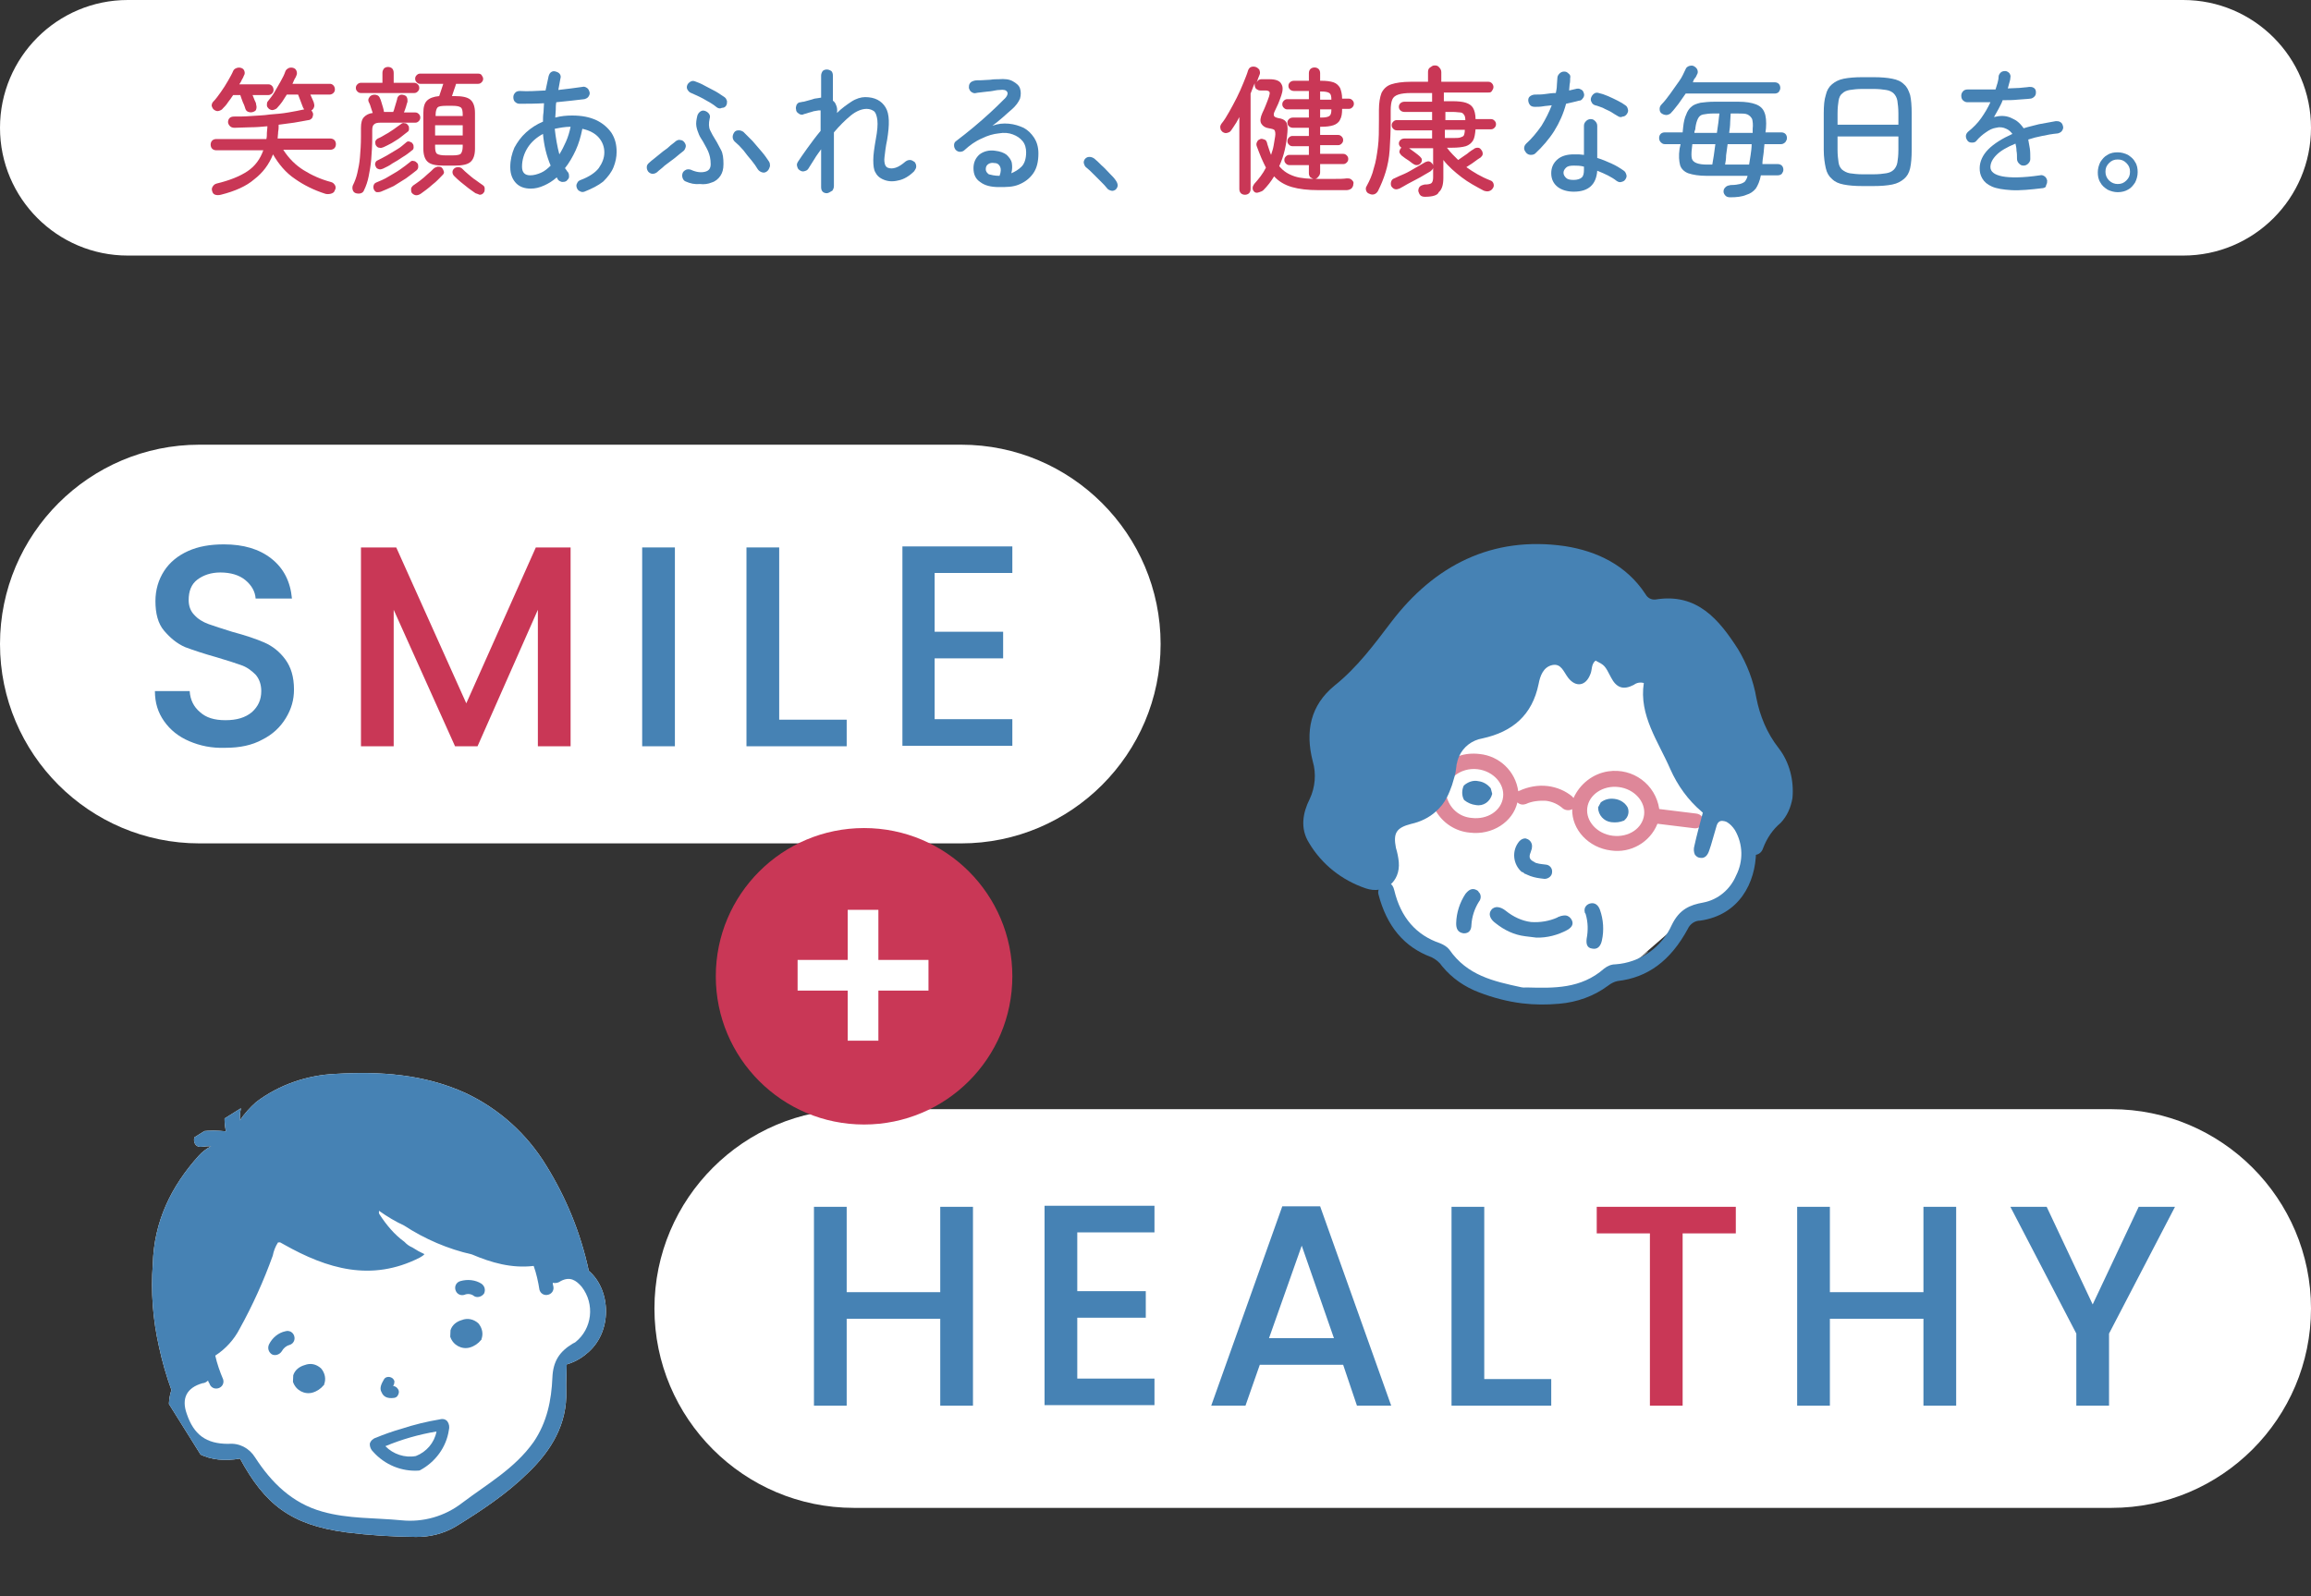
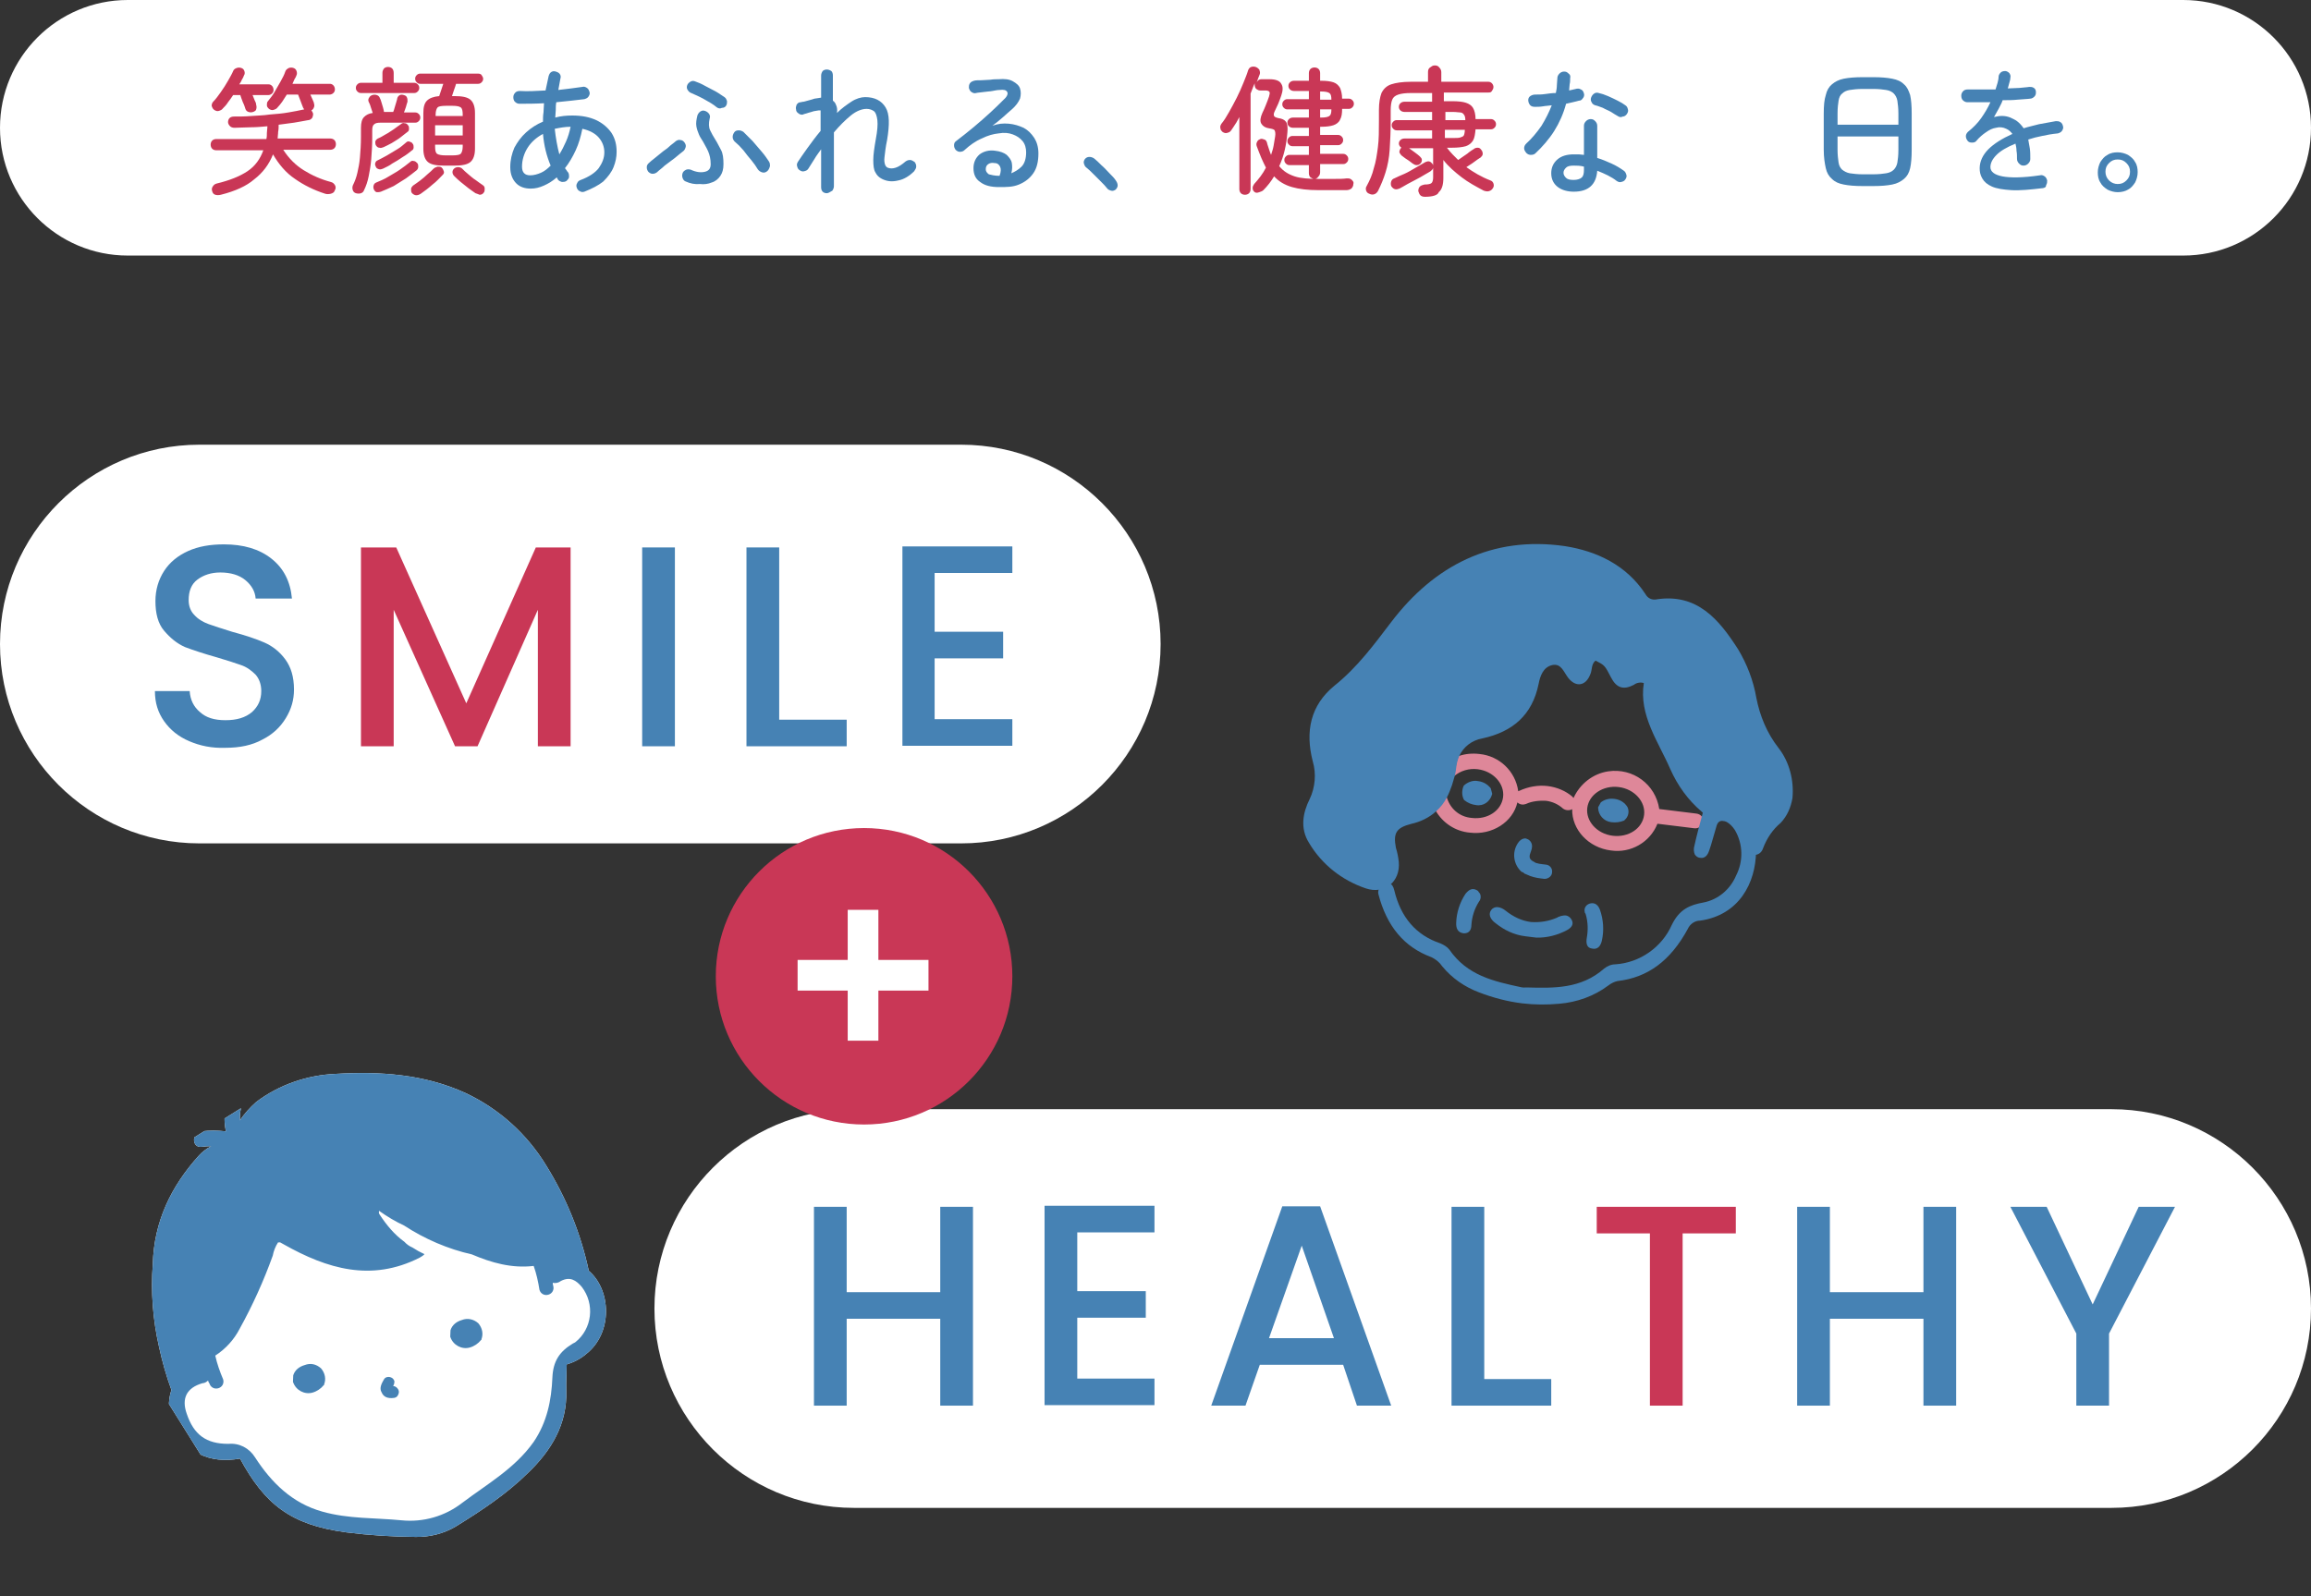
<svg xmlns="http://www.w3.org/2000/svg" xmlns:xlink="http://www.w3.org/1999/xlink" version="1.1" id="レイヤー_1" x="0px" y="0px" viewBox="0 0 452 312.3" style="enable-background:new 0 0 452 312.3;" xml:space="preserve">
  <rect x="0" y="0" width="452" height="312.3" fill="#333333" stroke="none" />
  <style type="text/css">
	.st0{fill:#FFFFFF;}
	.st1{enable-background:new    ;}
	.st2{fill:#4682B4;}
	.st3{fill:#C93756;}
	.st4{clip-path:url(#SVGID_00000096030790018730514430000012462500814188376975_);}
	.st5{clip-path:url(#SVGID_00000178923103643937588680000006867971171572707007_);}
	.st6{clip-path:url(#SVGID_00000179615122966776868610000013436099897988447153_);}
	.st7{fill:#DE8799;}
	.st8{fill:none;stroke:#FFFFFF;stroke-width:6;}
</style>
  <g id="グループ_291092" transform="translate(-135 -227)">
    <path id="長方形_3137" class="st0" d="M174,314h149c21.5,0,39,17.5,39,39l0,0c0,21.5-17.5,39-39,39H174c-21.5,0-39-17.5-39-39   l0,0C135,331.5,152.5,314,174,314z" />
    <path id="長方形_3168" class="st0" d="M302,444h246c21.5,0,39,17.5,39,39l0,0c0,21.5-17.5,39-39,39H302c-21.5,0-39-17.5-39-39   l0,0C263,461.5,280.5,444,302,444z" />
    <g class="st1">
      <path class="st2" d="M172,372c-2.1-0.9-3.7-2.2-4.9-3.9c-1.2-1.7-1.8-3.6-1.8-5.9h6.8c0.1,1.7,0.8,3.1,2,4.1    c1.2,1.1,2.8,1.6,5,1.6c2.2,0,3.9-0.5,5.2-1.6c1.2-1.1,1.8-2.4,1.8-4.1c0-1.3-0.4-2.4-1.1-3.2c-0.8-0.8-1.7-1.5-2.9-1.9    c-1.1-0.4-2.7-0.9-4.7-1.5c-2.5-0.7-4.6-1.4-6.2-2c-1.6-0.7-2.9-1.8-4.1-3.2s-1.7-3.4-1.7-5.8c0-2.2,0.6-4.2,1.7-5.9    c1.1-1.7,2.7-3,4.7-3.9c2-0.9,4.3-1.3,7-1.3c3.8,0,6.9,0.9,9.3,2.8c2.4,1.9,3.7,4.5,4,7.8H185c-0.1-1.4-0.8-2.6-2-3.6    c-1.2-1-2.9-1.5-4.9-1.5c-1.8,0-3.3,0.5-4.5,1.4c-1.2,0.9-1.7,2.3-1.7,4c0,1.2,0.4,2.2,1.1,2.9c0.7,0.8,1.7,1.4,2.8,1.8    c1.1,0.4,2.7,0.9,4.6,1.5c2.6,0.7,4.7,1.4,6.3,2.1s3,1.8,4.1,3.3c1.1,1.5,1.7,3.4,1.7,5.9c0,2-0.5,3.8-1.6,5.6s-2.6,3.2-4.6,4.2    c-2,1.1-4.4,1.6-7.2,1.6C176.4,373.4,174.1,372.9,172,372z" />
    </g>
    <g class="st1">
      <path class="st3" d="M246.6,334.1V373h-6.4v-26.7L228.4,373h-4.4L212,346.3V373h-6.4v-38.9h6.9l13.7,30.5l13.6-30.5H246.6z" />
    </g>
    <g class="st1">
      <path class="st2" d="M267,334.1V373h-6.4v-38.9H267z" />
      <path class="st2" d="M287.4,367.8h13.2v5.2H281v-38.9h6.4V367.8z" />
      <path class="st2" d="M317.8,339.2v11.4h13.4v5.2h-13.4v11.9H333v5.2h-21.5v-39H333v5.2H317.8z" />
    </g>
    <g class="st1">
      <path class="st2" d="M325.3,463.1V502h-6.4v-17h-18.3v17h-6.4v-38.9h6.4v16.7h18.3v-16.7H325.3z" />
      <path class="st2" d="M345.7,468.2v11.4h13.4v5.2h-13.4v11.9h15.1v5.2h-21.5v-39h21.5v5.2H345.7z" />
      <path class="st2" d="M397.7,494h-16.3l-2.8,8h-6.7l13.9-39h7.4l13.9,39h-6.7L397.7,494z M395.9,488.8l-6.3-18.1l-6.4,18.1H395.9z" />
      <path class="st2" d="M425.2,496.8h13.2v5.2h-19.5v-38.9h6.4V496.8z" />
    </g>
    <g class="st1">
      <path class="st3" d="M474.5,463.1v5.2h-10.4V502h-6.4v-33.7h-10.4v-5.2H474.5z" />
    </g>
    <g class="st1">
      <path class="st2" d="M517.6,463.1V502h-6.4v-17h-18.3v17h-6.4v-38.9h6.4v16.7h18.3v-16.7H517.6z" />
      <path class="st2" d="M560.4,463.1l-12.9,24.8V502h-6.4v-14.1l-12.9-24.8h7.1l9,19.1l9-19.1H560.4z" />
    </g>
    <path id="長方形_94" class="st0" d="M160,227h402c13.8,0,25,11.2,25,25l0,0c0,13.8-11.2,25-25,25H160c-13.8,0-25-11.2-25-25l0,0   C135,238.2,146.2,227,160,227z" />
    <g class="st1">
      <path class="st3" d="M178.2,265.1c-0.4,0.1-0.8,0.1-1.1,0c-0.3-0.1-0.5-0.3-0.6-0.7c-0.1-0.3-0.1-0.6,0.1-0.9s0.4-0.5,0.8-0.6    c2.5-0.6,4.5-1.4,6-2.4c1.5-1,2.5-2.4,3.1-4.1h-9.2c-0.3,0-0.6-0.1-0.8-0.3c-0.2-0.2-0.3-0.5-0.3-0.8c0-0.3,0.1-0.6,0.3-0.8    c0.2-0.2,0.5-0.3,0.8-0.3h9.8c0.1-0.4,0.1-0.8,0.1-1.2s0.1-0.8,0.1-1.3c-1.1,0.1-2.2,0.2-3.3,0.2s-2.1,0.1-3.1,0.1    c-0.4,0-0.7-0.1-0.9-0.3c-0.2-0.2-0.4-0.5-0.4-0.8c0-0.3,0.1-0.6,0.3-0.8c0.2-0.2,0.5-0.3,0.9-0.3c1,0,2.1,0,3.3-0.1    c1.2-0.1,2.4-0.1,3.7-0.3c1.3-0.1,2.5-0.2,3.6-0.4c1.2-0.2,2.2-0.4,3.1-0.6c-0.1-0.1-0.1-0.2-0.2-0.3c-0.1-0.3-0.3-0.7-0.5-1.3    c-0.2-0.5-0.4-1-0.5-1.3h-2.2c-0.3,0.5-0.6,0.9-0.9,1.4c-0.3,0.4-0.6,0.8-0.9,1.1c-0.2,0.3-0.5,0.4-0.8,0.5s-0.6,0-0.9-0.2    c-0.2-0.2-0.4-0.4-0.4-0.7c0-0.3,0-0.6,0.2-0.8c0.4-0.5,0.9-1.1,1.3-1.8c0.4-0.7,0.8-1.4,1.2-2.1s0.7-1.3,0.9-1.9    c0.1-0.3,0.3-0.5,0.7-0.7c0.3-0.1,0.6-0.1,0.9,0c0.3,0.1,0.5,0.3,0.6,0.6s0.1,0.6,0,0.8c-0.1,0.3-0.2,0.5-0.4,0.8    c-0.1,0.3-0.3,0.6-0.4,0.9h7.3c0.3,0,0.5,0.1,0.7,0.3c0.2,0.2,0.3,0.5,0.3,0.8c0,0.3-0.1,0.5-0.3,0.7c-0.2,0.2-0.5,0.3-0.7,0.3    h-3.8c0.1,0.3,0.3,0.6,0.4,0.9c0.1,0.3,0.3,0.6,0.3,0.8c0.1,0.3,0.1,0.6,0,0.8c-0.1,0.3-0.3,0.5-0.5,0.6c0.1,0.1,0.2,0.3,0.3,0.5    c0.1,0.3,0,0.6-0.1,0.9c-0.2,0.3-0.5,0.5-0.8,0.5c-0.9,0.2-1.8,0.3-2.8,0.5c-1,0.1-2,0.3-3,0.4c0,0.5,0,0.9-0.1,1.4    c0,0.5-0.1,0.9-0.1,1.3h10.3c0.3,0,0.6,0.1,0.8,0.3c0.2,0.2,0.3,0.5,0.3,0.8c0,0.3-0.1,0.6-0.3,0.8s-0.5,0.3-0.8,0.3h-9.2    c1.1,1.7,2.4,3,4,4c1.6,1,3.4,1.8,5.3,2.3c0.4,0.1,0.6,0.3,0.8,0.6c0.2,0.3,0.2,0.7,0,1c-0.1,0.4-0.4,0.6-0.8,0.7    c-0.4,0.1-0.8,0.1-1.1,0c-2.2-0.7-4.2-1.7-5.9-2.9c-1.8-1.2-3.2-2.9-4.3-4.8c-0.8,2-2,3.6-3.7,4.9    C183.2,263.4,181,264.4,178.2,265.1z M184.5,248.9c-0.3,0.1-0.6,0.1-0.9,0s-0.5-0.3-0.6-0.6c-0.1-0.3-0.2-0.7-0.5-1.3    c-0.2-0.6-0.4-1-0.5-1.4h-1.4c-0.3,0.5-0.7,1-1,1.4c-0.3,0.5-0.7,0.9-1,1.2c-0.2,0.3-0.5,0.4-0.8,0.5c-0.3,0.1-0.6,0-0.9-0.2    c-0.3-0.2-0.4-0.5-0.5-0.8c0-0.3,0.1-0.6,0.3-0.8c0.5-0.5,1-1.2,1.5-1.9c0.5-0.7,1-1.5,1.4-2.2s0.8-1.4,1-1.9    c0.1-0.3,0.4-0.5,0.7-0.6c0.3-0.1,0.6-0.1,0.9,0c0.3,0.1,0.5,0.3,0.6,0.6s0.1,0.6-0.1,0.9c-0.1,0.3-0.2,0.5-0.4,0.8    c-0.1,0.3-0.3,0.6-0.5,0.9h5.7c0.3,0,0.5,0.1,0.7,0.3s0.3,0.5,0.3,0.8c0,0.3-0.1,0.5-0.3,0.7c-0.2,0.2-0.5,0.3-0.7,0.3h-3.1    c0.1,0.3,0.3,0.7,0.4,1c0.2,0.4,0.3,0.6,0.3,0.9c0.1,0.3,0.1,0.6,0,0.9C185.1,248.6,184.8,248.8,184.5,248.9z" />
      <path class="st3" d="M204.6,264.8c-0.3-0.1-0.5-0.3-0.6-0.6c-0.1-0.3-0.1-0.6,0-0.9c0.4-0.8,0.7-1.6,0.9-2.5    c0.2-0.9,0.4-1.8,0.5-3s0.2-2.5,0.2-4.1V252c0-1,0.2-1.7,0.6-2.1s0.9-0.7,1.7-0.8c-0.1-0.4-0.3-0.8-0.4-1.2s-0.3-0.8-0.4-1    c-0.1-0.3-0.1-0.5,0.1-0.8c0.1-0.2,0.3-0.4,0.6-0.5c0.3-0.1,0.6-0.1,0.9,0c0.3,0.1,0.5,0.3,0.6,0.6c0.1,0.2,0.2,0.4,0.3,0.8    c0.1,0.3,0.2,0.7,0.3,1c0.1,0.4,0.2,0.7,0.2,0.9h1.8c0.1-0.2,0.2-0.5,0.3-0.9c0.1-0.3,0.2-0.7,0.3-1c0.1-0.4,0.2-0.6,0.2-0.8    c0.1-0.3,0.3-0.5,0.5-0.6s0.5-0.1,0.8,0c0.3,0.1,0.5,0.2,0.6,0.5c0.1,0.2,0.1,0.5,0.1,0.8c-0.1,0.3-0.2,0.6-0.3,1    c-0.1,0.4-0.3,0.8-0.4,1.1h2.2c0.3,0,0.5,0.1,0.7,0.3c0.2,0.2,0.3,0.4,0.3,0.7c0,0.3-0.1,0.5-0.3,0.7c-0.2,0.2-0.4,0.3-0.7,0.3    h-6.8c-0.6,0-1,0.1-1.2,0.3c-0.3,0.2-0.4,0.6-0.4,1.2v1.4c0,1.6-0.1,3-0.2,4.3c-0.1,1.2-0.3,2.3-0.5,3.3c-0.2,1-0.5,1.9-0.9,2.7    c-0.1,0.3-0.3,0.5-0.6,0.6C205.3,264.9,205,264.9,204.6,264.8z M205.6,245.2c-0.3,0-0.5-0.1-0.7-0.3c-0.2-0.2-0.3-0.4-0.3-0.7    c0-0.3,0.1-0.5,0.3-0.7c0.2-0.2,0.4-0.3,0.7-0.3h4.2v-1.9c0-0.4,0.1-0.6,0.3-0.9c0.2-0.2,0.5-0.3,0.8-0.3c0.3,0,0.6,0.1,0.8,0.3    c0.2,0.2,0.3,0.5,0.3,0.9v1.9h4c0.3,0,0.5,0.1,0.7,0.3c0.2,0.2,0.3,0.4,0.3,0.7c0,0.3-0.1,0.5-0.3,0.7c-0.2,0.2-0.4,0.3-0.7,0.3    H205.6z M209.5,264.5c-0.3,0.1-0.6,0.1-0.8,0.1s-0.5-0.3-0.6-0.6c-0.1-0.3-0.1-0.5,0-0.8c0.1-0.3,0.3-0.4,0.5-0.5    c0.7-0.3,1.5-0.6,2.3-1.1s1.6-0.9,2.3-1.4s1.4-1,2-1.5c0.2-0.2,0.4-0.3,0.7-0.2c0.3,0,0.5,0.2,0.7,0.4c0.2,0.2,0.2,0.5,0.2,0.7    c0,0.3-0.1,0.5-0.3,0.7c-0.6,0.5-1.3,1-2.1,1.6c-0.8,0.5-1.6,1-2.4,1.5C211.1,263.8,210.3,264.2,209.5,264.5z M209.9,260    c-0.3,0.1-0.5,0.2-0.8,0.1c-0.3-0.1-0.5-0.2-0.6-0.5c-0.1-0.2-0.2-0.5-0.1-0.7c0.1-0.3,0.2-0.4,0.4-0.5c0.6-0.3,1.2-0.6,1.9-1    c0.7-0.4,1.3-0.8,2-1.2c0.7-0.4,1.2-0.9,1.7-1.3c0.2-0.2,0.4-0.3,0.7-0.2s0.5,0.2,0.6,0.4c0.2,0.2,0.2,0.5,0.2,0.7    c0,0.3-0.1,0.5-0.3,0.6c-0.5,0.4-1.1,0.9-1.8,1.3c-0.7,0.5-1.4,0.9-2.1,1.3C211.2,259.4,210.5,259.7,209.9,260z M210,255.8    c-0.3,0.1-0.5,0.2-0.8,0.1c-0.3,0-0.5-0.2-0.7-0.5c-0.1-0.2-0.1-0.5-0.1-0.7c0.1-0.3,0.2-0.4,0.5-0.6c0.5-0.2,1-0.5,1.5-0.8    c0.6-0.3,1.1-0.7,1.6-1c0.5-0.4,1-0.7,1.4-1c0.2-0.2,0.5-0.3,0.7-0.2c0.3,0,0.5,0.1,0.7,0.4c0.2,0.2,0.2,0.4,0.2,0.7    c0,0.3-0.1,0.5-0.3,0.6c-0.4,0.3-0.9,0.7-1.4,1.1s-1.1,0.7-1.7,1.1C211,255.3,210.5,255.6,210,255.8z M217.3,264.9    c-0.3,0.2-0.6,0.3-0.9,0.3c-0.3,0-0.6-0.2-0.8-0.4c-0.2-0.2-0.2-0.5-0.2-0.8c0-0.3,0.2-0.5,0.4-0.7c0.4-0.3,0.9-0.6,1.4-1    s1-0.8,1.4-1.2c0.5-0.4,0.9-0.8,1.2-1.1c0.2-0.2,0.5-0.3,0.8-0.4c0.3,0,0.6,0,0.8,0.2c0.2,0.2,0.3,0.4,0.4,0.7s0,0.5-0.2,0.7    c-0.6,0.6-1.2,1.3-2,1.9C218.7,263.9,218,264.4,217.3,264.9z M221.8,259.4c-1.5,0-2.5-0.2-3.1-0.7c-0.6-0.5-0.9-1.4-0.9-2.6v-7    c0-1.1,0.2-1.9,0.7-2.4s1.3-0.8,2.4-0.9c0.1-0.4,0.3-0.8,0.4-1.2c0.1-0.4,0.3-0.8,0.4-1.2h-4.5c-0.3,0-0.5-0.1-0.7-0.3    c-0.2-0.2-0.3-0.4-0.3-0.7c0-0.3,0.1-0.5,0.3-0.7s0.4-0.3,0.7-0.3h11.3c0.3,0,0.6,0.1,0.7,0.3s0.3,0.4,0.3,0.7    c0,0.3-0.1,0.5-0.3,0.7c-0.2,0.2-0.4,0.3-0.7,0.3h-4.3c-0.1,0.3-0.2,0.7-0.4,1.2c-0.1,0.4-0.3,0.8-0.4,1.2h0.5    c1.5,0,2.5,0.2,3.1,0.7s0.9,1.4,0.9,2.6v7c0,1.2-0.3,2.1-0.9,2.6c-0.6,0.5-1.6,0.7-3.1,0.7H221.8z M220.1,249.7h5.4v-0.3    c0-0.7-0.1-1.2-0.4-1.4s-0.8-0.3-1.6-0.3h-1.3c-0.8,0-1.4,0.1-1.6,0.3s-0.4,0.7-0.4,1.4V249.7z M220.1,253.5h5.4v-2h-5.4V253.5z     M222.2,257.4h1.3c0.8,0,1.4-0.1,1.6-0.3s0.4-0.7,0.4-1.4v-0.4h-5.4v0.4c0,0.7,0.1,1.2,0.4,1.4S221.4,257.4,222.2,257.4z     M228,264.8c-0.4-0.3-0.9-0.6-1.4-1c-0.5-0.4-1-0.8-1.5-1.2c-0.5-0.4-0.9-0.8-1.3-1.2c-0.2-0.2-0.3-0.5-0.3-0.7    c0-0.3,0.1-0.5,0.3-0.7c0.2-0.2,0.5-0.3,0.8-0.3c0.3,0,0.6,0.1,0.8,0.3c0.3,0.3,0.7,0.7,1.2,1.1c0.5,0.4,0.9,0.8,1.4,1.1    c0.5,0.4,1,0.7,1.4,1c0.3,0.2,0.4,0.4,0.4,0.7s0,0.6-0.2,0.8c-0.2,0.3-0.5,0.4-0.8,0.4C228.6,265,228.3,264.9,228,264.8z" />
    </g>
    <g class="st1">
      <path class="st2" d="M249.3,264.5c-0.3,0.1-0.6,0.1-0.9-0.1c-0.3-0.1-0.5-0.4-0.6-0.7c-0.1-0.3-0.1-0.6,0.1-0.9    c0.1-0.3,0.4-0.5,0.7-0.6c1.6-0.6,2.8-1.4,3.5-2.3c0.7-1,1.1-2,1.1-3.1c0-1.1-0.4-2.1-1.1-2.9c-0.7-0.8-1.8-1.4-3.2-1.7    c-0.3,1.5-0.7,2.9-1.3,4.2c-0.6,1.3-1.3,2.5-2.1,3.5c0.1,0.1,0.2,0.3,0.3,0.4c0.1,0.2,0.2,0.3,0.3,0.4c0.2,0.3,0.2,0.6,0.2,0.9    s-0.3,0.6-0.5,0.8c-0.3,0.2-0.6,0.2-0.9,0.2c-0.3-0.1-0.6-0.2-0.8-0.5c0-0.1-0.1-0.1-0.1-0.2s-0.1-0.1-0.1-0.2    c-0.8,0.7-1.6,1.2-2.5,1.6c-0.9,0.4-1.7,0.6-2.6,0.6c-1.1,0-2.1-0.3-2.8-1s-1.2-1.7-1.2-3.2c0-1.4,0.3-2.6,0.8-3.8    c0.6-1.1,1.3-2.1,2.3-3c1-0.9,2.1-1.6,3.3-2.1c0-0.6,0-1.2,0.1-1.8c0-0.6,0.1-1.2,0.1-1.8c-1.8,0.1-3.4,0.1-4.8,0.1    c-0.3,0-0.6-0.1-0.9-0.4c-0.2-0.2-0.3-0.5-0.3-0.9c0-0.3,0.1-0.6,0.4-0.9c0.2-0.2,0.5-0.3,0.9-0.3c1.5,0.1,3.1,0,5-0.1    c0.1-0.5,0.2-0.9,0.3-1.4s0.2-0.9,0.3-1.4c0.1-0.3,0.2-0.6,0.5-0.8c0.3-0.2,0.6-0.2,0.9-0.1c0.3,0.1,0.6,0.2,0.8,0.5    c0.2,0.3,0.2,0.6,0.1,0.9c-0.1,0.4-0.1,0.7-0.2,1.1c-0.1,0.4-0.1,0.7-0.2,1.1c0.9-0.1,1.7-0.2,2.5-0.3s1.5-0.2,2.2-0.3    c0.3-0.1,0.6,0,0.9,0.2c0.3,0.2,0.4,0.5,0.5,0.8c0.1,0.3,0,0.6-0.2,0.9c-0.2,0.3-0.5,0.4-0.8,0.5c-0.8,0.1-1.6,0.2-2.6,0.3    c-0.9,0.1-1.9,0.2-2.9,0.3c-0.1,0.5-0.1,1-0.1,1.5s-0.1,1-0.1,1.5c1.1-0.3,2.2-0.4,3.3-0.4c1.9,0,3.4,0.3,4.7,0.9    c1.3,0.6,2.3,1.5,3,2.5c0.7,1.1,1,2.3,1,3.7c0,1-0.2,2-0.6,3c-0.4,1-1.1,1.9-2,2.8C252,263.3,250.8,263.9,249.3,264.5z     M238.7,261.3c0.7,0,1.4-0.2,2.1-0.5c0.7-0.3,1.3-0.8,1.9-1.4c-0.8-1.9-1.3-3.9-1.5-6.2c-1.3,0.7-2.3,1.6-3,2.7    c-0.7,1.1-1.1,2.4-1.1,3.7C237.1,260.7,237.6,261.3,238.7,261.3z M244.4,257.2c0.5-0.8,0.9-1.6,1.3-2.5c0.4-0.9,0.7-1.9,0.9-2.9    c-1.1,0-2.1,0.2-3.1,0.4C243.7,254,244,255.7,244.4,257.2z" />
      <path class="st2" d="M263.5,260.7c-0.3,0.2-0.5,0.3-0.9,0.3c-0.3,0-0.6-0.2-0.8-0.4c-0.2-0.3-0.3-0.5-0.3-0.9s0.2-0.6,0.4-0.8    c0.3-0.3,0.7-0.6,1.2-1c0.5-0.4,1-0.8,1.6-1.3c0.6-0.4,1.1-0.8,1.5-1.2c0.5-0.4,0.8-0.6,1-0.8c0.3-0.2,0.6-0.3,0.9-0.2    c0.3,0,0.6,0.2,0.8,0.5c0.2,0.3,0.3,0.6,0.2,0.9s-0.2,0.6-0.5,0.8c-0.4,0.3-1,0.8-1.6,1.3c-0.7,0.5-1.3,1-2,1.5    C264.5,259.9,263.9,260.3,263.5,260.7z M269.1,262.5c-0.3-0.1-0.5-0.4-0.6-0.7c-0.1-0.3-0.1-0.6,0-0.9c0.1-0.3,0.3-0.5,0.7-0.7    c0.3-0.1,0.6-0.1,0.9,0c1.1,0.5,2,0.6,2.8,0.4c0.8-0.2,1.1-0.7,1.1-1.5c0-1-0.2-1.8-0.5-2.5c-0.3-0.7-0.7-1.3-1-1.9    c-0.3-0.5-0.6-0.9-0.8-1.4c-0.2-0.5-0.4-1-0.5-1.6c-0.1-0.6,0-1.3,0.2-2.1c0.1-0.3,0.3-0.6,0.6-0.8c0.3-0.2,0.6-0.2,0.9-0.1    c0.3,0.1,0.6,0.3,0.8,0.6c0.2,0.3,0.2,0.6,0.1,0.9c-0.2,0.9-0.2,1.7,0.1,2.3s0.6,1.2,1,1.8c0.4,0.6,0.7,1.3,1.1,2s0.5,1.7,0.5,2.8    c0,1-0.2,1.7-0.6,2.3c-0.4,0.6-1,1.1-1.7,1.3c-0.7,0.3-1.5,0.4-2.3,0.3C270.9,263.1,270,262.9,269.1,262.5z M275.2,248    c-0.7-0.6-1.6-1.1-2.5-1.6c-0.9-0.5-1.8-0.9-2.5-1.2c-0.3-0.1-0.5-0.3-0.7-0.6s-0.2-0.6-0.1-0.9c0.1-0.3,0.3-0.5,0.6-0.7    c0.3-0.2,0.6-0.2,0.9-0.1c0.6,0.2,1.3,0.5,2,0.9c0.7,0.4,1.4,0.7,2.1,1.1c0.7,0.4,1.2,0.8,1.7,1.1c0.3,0.2,0.4,0.5,0.5,0.8    c0,0.3,0,0.6-0.2,0.9c-0.2,0.3-0.5,0.4-0.8,0.4C275.8,248.3,275.5,248.2,275.2,248z M284.9,260.6c-0.3,0.2-0.6,0.2-0.9,0.1    c-0.3-0.1-0.6-0.3-0.8-0.6c-0.3-0.5-0.7-1.1-1.2-1.7c-0.5-0.6-1.1-1.3-1.6-2c-0.6-0.7-1.1-1.2-1.7-1.7c-0.2-0.2-0.4-0.5-0.4-0.9    c0-0.3,0.1-0.6,0.3-0.9c0.2-0.3,0.5-0.4,0.9-0.4c0.3,0,0.6,0.1,0.9,0.3c0.5,0.5,1.1,1.1,1.8,1.8c0.6,0.7,1.2,1.4,1.8,2.1    c0.6,0.7,1,1.3,1.4,1.9c0.2,0.3,0.2,0.6,0.2,0.9C285.4,260.2,285.2,260.4,284.9,260.6z" />
      <path class="st2" d="M296.7,264.8c-0.3,0-0.6-0.1-0.8-0.3c-0.2-0.2-0.3-0.5-0.3-0.9v-7.4c-0.4,0.6-0.9,1.2-1.3,1.9    c-0.4,0.6-0.8,1.3-1.2,1.9c-0.2,0.3-0.4,0.4-0.8,0.5c-0.3,0.1-0.6,0-0.9-0.2s-0.4-0.4-0.5-0.8c-0.1-0.3,0-0.6,0.2-0.9    c0.4-0.6,1-1.5,1.8-2.6s1.6-2.2,2.6-3.4v-4c-0.1,0-0.3,0-0.4,0c-0.2,0-0.4,0.1-0.6,0.1c-0.2,0-0.5,0.1-0.8,0.2    c-0.4,0.1-0.7,0.2-1,0.3c-0.3,0.1-0.5,0.1-0.6,0.2c-0.3,0.1-0.7,0-0.9-0.2c-0.3-0.2-0.5-0.4-0.5-0.8c-0.1-0.3,0-0.6,0.1-0.9    c0.2-0.3,0.4-0.5,0.8-0.5c0.1,0,0.3-0.1,0.6-0.1c0.3-0.1,0.7-0.2,1.1-0.3c0.4-0.1,0.7-0.2,1-0.3c0.2,0,0.5-0.1,0.7-0.1    c0.2,0,0.4-0.1,0.6-0.1v-4.3c0-0.3,0.1-0.6,0.3-0.9c0.2-0.2,0.5-0.3,0.8-0.3c0.3,0,0.6,0.1,0.9,0.3c0.2,0.2,0.3,0.5,0.3,0.9v4.9    c0.3,0.2,0.5,0.5,0.6,0.8c0.2,0.4,0.3,0.9,0.2,1.6c0.9-0.9,1.9-1.6,2.8-2.2s1.9-0.9,2.7-0.9c1.9,0,3.2,0.7,4,2s0.8,3.4,0.3,6.4    c-0.3,1.4-0.4,2.5-0.5,3.3c-0.1,0.7,0,1.2,0.1,1.5s0.3,0.5,0.5,0.6c0.5,0.2,1,0.2,1.6,0c0.6-0.2,1.2-0.6,1.9-1.2    c0.3-0.2,0.5-0.3,0.9-0.3c0.3,0,0.6,0.2,0.9,0.4c0.2,0.3,0.3,0.5,0.3,0.9c0,0.3-0.2,0.6-0.4,0.9c-0.9,0.9-2,1.6-3.1,1.8    c-1.2,0.3-2.2,0.2-3.2-0.3c-0.6-0.3-1-0.7-1.3-1.3c-0.3-0.5-0.4-1.3-0.4-2.4c0-1,0.2-2.4,0.5-4.1c0.3-1.6,0.4-2.8,0.3-3.7    c-0.1-0.8-0.3-1.4-0.6-1.7c-0.4-0.3-0.9-0.5-1.5-0.5c-0.9,0-2,0.4-3.1,1.3c-1.1,0.9-2.2,2-3.3,3.3v10.5c0,0.3-0.1,0.6-0.3,0.9    C297.3,264.6,297,264.8,296.7,264.8z" />
      <path class="st2" d="M330.4,263.6c-1.6,0-2.8-0.3-3.7-1c-0.9-0.6-1.3-1.5-1.3-2.7c0-1.1,0.4-2,1.2-2.7c0.8-0.6,1.9-0.9,3.1-0.7    c0.9,0.1,1.7,0.4,2.2,0.8c0.5,0.5,0.9,1,1,1.6c0.1,0.6,0.1,1.3-0.1,2c0.7-0.3,1.4-0.7,2-1.3c0.6-0.6,0.9-1.6,0.9-2.8    c0-0.8-0.2-1.6-0.7-2.2c-0.5-0.6-1.1-1-1.9-1.3c-0.8-0.3-1.7-0.4-2.8-0.2c-1,0.1-2.1,0.4-3.3,1c-1.2,0.5-2.3,1.3-3.4,2.3    c-0.2,0.2-0.5,0.3-0.9,0.3c-0.3,0-0.6-0.2-0.8-0.4c-0.2-0.3-0.3-0.5-0.3-0.9c0-0.3,0.1-0.6,0.4-0.8c1.2-0.9,2.3-1.8,3.4-2.7    c1.1-0.9,2.2-1.9,3.2-2.8s1.9-1.8,2.7-2.6c0.7-0.6,0.9-1.2,0.7-1.5c-0.2-0.4-0.7-0.5-1.5-0.4c-0.4,0-0.9,0.1-1.4,0.2    c-0.5,0.1-1.1,0.1-1.7,0.2c-0.6,0.1-1.1,0.1-1.5,0.2c-0.3,0.1-0.6,0-0.9-0.2c-0.3-0.2-0.4-0.5-0.5-0.8c0-0.3,0-0.6,0.2-0.9    c0.2-0.3,0.5-0.4,0.8-0.5c0.3-0.1,0.8-0.1,1.4-0.1c0.6,0,1.2-0.1,1.8-0.1c0.6-0.1,1.2-0.1,1.6-0.1c1.2-0.1,2.1,0,2.8,0.4    c0.7,0.4,1.2,0.8,1.4,1.4c0.2,0.6,0.2,1.3,0,2c-0.3,0.7-0.8,1.4-1.6,2.1c-0.5,0.4-1,0.9-1.7,1.5c-0.7,0.6-1.4,1.2-2.1,1.7    c1.1-0.4,2.1-0.5,3.2-0.4c1.1,0.1,2,0.4,2.9,0.8c0.9,0.5,1.5,1.1,2.1,2c0.5,0.8,0.8,1.8,0.8,3c0,1.6-0.3,2.9-1,3.9    c-0.7,1-1.6,1.7-2.8,2.2S331.9,263.6,330.4,263.6z M330.5,261.4c0.3-0.8,0.3-1.4,0.1-1.8c-0.2-0.4-0.5-0.7-1.1-0.7    c-0.5-0.1-0.9,0-1.2,0.2c-0.3,0.2-0.5,0.5-0.5,1c0,0.4,0.2,0.7,0.6,1C328.8,261.2,329.5,261.4,330.5,261.4z" />
      <path class="st2" d="M353.2,264.1c-0.3,0.2-0.6,0.3-0.9,0.2s-0.6-0.2-0.8-0.5c-0.3-0.4-0.7-0.8-1.2-1.3c-0.5-0.5-1-1-1.5-1.5    c-0.5-0.5-0.9-0.9-1.3-1.2c-0.3-0.2-0.4-0.5-0.5-0.8c-0.1-0.3,0-0.6,0.2-0.9c0.3-0.3,0.5-0.4,0.9-0.4c0.3,0,0.6,0.1,0.9,0.3    c0.4,0.3,0.9,0.8,1.4,1.3c0.6,0.5,1.1,1.1,1.6,1.6s1,1,1.3,1.5c0.2,0.3,0.3,0.6,0.3,0.9C353.6,263.6,353.4,263.9,353.2,264.1z" />
    </g>
    <g class="st1">
      <path class="st3" d="M380.3,264.5c-0.2-0.2-0.3-0.4-0.3-0.7c0-0.3,0.1-0.5,0.3-0.8c0.9-1,1.7-2,2.3-3.2c-0.3-0.6-0.6-1.2-0.9-1.9    s-0.6-1.5-0.9-2.3c-0.1-0.3-0.1-0.6,0.1-0.9c0.1-0.3,0.4-0.4,0.6-0.5c0.3-0.1,0.5,0,0.8,0.1c0.3,0.1,0.4,0.3,0.5,0.6    c0.1,0.5,0.3,0.9,0.4,1.3s0.3,0.8,0.4,1.1c0.2-0.6,0.4-1.2,0.5-1.8c0.1-0.6,0.2-1.2,0.3-1.8c0.1-0.6,0-1-0.1-1.2    c-0.1-0.2-0.5-0.3-1.1-0.4c-0.7-0.1-1.2-0.4-1.5-0.9c-0.3-0.5-0.2-1.2,0.2-2.1c0.3-0.6,0.5-1.1,0.7-1.6s0.4-1,0.6-1.6    c0.1-0.4,0.2-0.7,0.1-0.9s-0.4-0.3-0.8-0.3h-1c-0.3,0-0.5-0.1-0.8-0.3c-0.2-0.2-0.3-0.5-0.3-0.8c0-0.1,0-0.2,0-0.3    c-0.3,0.6-0.5,1.3-0.8,2v18.7c0,0.3-0.1,0.6-0.3,0.8c-0.2,0.2-0.5,0.3-0.8,0.3s-0.6-0.1-0.8-0.3c-0.2-0.2-0.3-0.5-0.3-0.8v-14.1    c-0.3,0.5-0.5,1-0.8,1.4c-0.3,0.5-0.6,0.9-0.8,1.2c-0.2,0.3-0.4,0.4-0.8,0.5c-0.3,0.1-0.6,0-0.9-0.2c-0.2-0.2-0.4-0.4-0.4-0.7    c-0.1-0.3,0-0.6,0.2-0.9c0.5-0.6,1-1.4,1.5-2.3c0.5-0.9,1-1.8,1.5-2.8c0.5-1,0.9-1.9,1.3-2.9s0.7-1.7,0.9-2.4    c0.1-0.3,0.3-0.6,0.6-0.7c0.3-0.1,0.6-0.1,0.9,0c0.3,0.1,0.5,0.3,0.7,0.5c0.1,0.3,0.2,0.6,0.1,0.9c-0.2,0.5-0.4,1-0.6,1.6    c0.2-0.4,0.5-0.6,0.9-0.6h1.6c1.2,0,2,0.3,2.3,0.9c0.4,0.6,0.3,1.4,0,2.3c-0.2,0.6-0.4,1.1-0.6,1.6c-0.2,0.4-0.4,0.9-0.7,1.5    c-0.2,0.4-0.2,0.7-0.1,0.9c0.1,0.2,0.4,0.3,0.8,0.4c0.7,0.1,1.2,0.3,1.5,0.7c0.3,0.4,0.4,1.1,0.3,2.1c-0.2,2.5-0.7,4.7-1.6,6.6    c0.8,1,1.8,1.6,3,2c1.2,0.4,2.8,0.5,4.7,0.5c1.2,0,2.2,0,3.1,0c0.9,0,1.7,0,2.4-0.1c0.4,0,0.7,0,1,0.3s0.4,0.5,0.3,0.8    c0,0.4-0.2,0.7-0.4,0.9c-0.3,0.2-0.6,0.3-1,0.3h-5.4c-2.1,0-3.8-0.2-5.2-0.6c-1.4-0.4-2.6-1.1-3.5-2.1c-0.6,1-1.3,1.9-2.1,2.7    c-0.2,0.2-0.5,0.3-0.8,0.4C380.8,264.8,380.5,264.7,380.3,264.5z M392.1,262c-0.3,0-0.5-0.1-0.8-0.3c-0.2-0.2-0.3-0.5-0.3-0.8    v-1.6h-3.8c-0.3,0-0.5-0.1-0.7-0.3c-0.2-0.2-0.3-0.4-0.3-0.7c0-0.3,0.1-0.5,0.3-0.7c0.2-0.2,0.4-0.3,0.7-0.3h3.8v-1.7h-3.2    c-0.3,0-0.5-0.1-0.7-0.3c-0.2-0.2-0.3-0.4-0.3-0.7c0-0.3,0.1-0.5,0.3-0.7c0.2-0.2,0.4-0.3,0.7-0.3h3.2V252h-3.1    c-0.3,0-0.6-0.1-0.8-0.3s-0.3-0.4-0.3-0.7c0-0.3,0.1-0.5,0.3-0.7s0.5-0.3,0.8-0.3h3.1v-1.6h-4.2c-0.3,0-0.5-0.1-0.7-0.3    c-0.2-0.2-0.3-0.4-0.3-0.7s0.1-0.5,0.3-0.7c0.2-0.2,0.4-0.3,0.7-0.3h4.2v-1.6h-2.9c-0.3,0-0.6-0.1-0.8-0.3s-0.3-0.4-0.3-0.7    c0-0.3,0.1-0.5,0.3-0.7s0.5-0.3,0.8-0.3h2.9v-1.5c0-0.3,0.1-0.6,0.3-0.8s0.5-0.3,0.8-0.3c0.3,0,0.6,0.1,0.8,0.3s0.3,0.5,0.3,0.8    v1.5h0.2c1,0,1.8,0.1,2.4,0.3c0.6,0.2,1,0.6,1.3,1.1c0.2,0.5,0.4,1.2,0.4,2.1v0h1.3c0.3,0,0.5,0.1,0.7,0.3    c0.2,0.2,0.3,0.4,0.3,0.7s-0.1,0.5-0.3,0.7c-0.2,0.2-0.4,0.3-0.7,0.3h-1.3v0c0,0.9-0.1,1.6-0.4,2.1c-0.2,0.5-0.7,0.9-1.3,1.1    c-0.6,0.2-1.4,0.3-2.4,0.3h-0.2v1.6h3.5c0.3,0,0.5,0.1,0.7,0.3c0.2,0.2,0.3,0.4,0.3,0.7c0,0.3-0.1,0.5-0.3,0.7    c-0.2,0.2-0.4,0.3-0.7,0.3h-3.5v1.7h4.5c0.3,0,0.5,0.1,0.7,0.3c0.2,0.2,0.3,0.4,0.3,0.7c0,0.3-0.1,0.5-0.3,0.7    c-0.2,0.2-0.4,0.3-0.7,0.3h-4.5v1.6c0,0.3-0.1,0.6-0.3,0.8C392.6,261.9,392.4,262,392.1,262z M393.2,246.5h2.2v0    c0-0.7-0.1-1.1-0.4-1.3c-0.3-0.2-0.8-0.3-1.6-0.3h-0.2V246.5z M393.2,250h0.2c0.8,0,1.3-0.1,1.6-0.3c0.3-0.2,0.4-0.6,0.4-1.3v0    h-2.2V250z" />
      <path class="st3" d="M413.7,265.5c-0.4,0-0.7-0.1-0.9-0.3c-0.2-0.2-0.3-0.5-0.4-0.8c0-0.4,0.1-0.7,0.3-0.9    c0.2-0.2,0.5-0.3,0.9-0.4c0.7,0,1.2-0.1,1.4-0.3c0.2-0.2,0.3-0.6,0.3-1.1V256h-4.7c0.3,0.2,0.7,0.5,1.1,0.8c0.4,0.3,0.8,0.6,1,0.8    c0.2,0.2,0.4,0.4,0.4,0.7c0,0.3-0.1,0.5-0.3,0.7c-0.2,0.2-0.4,0.3-0.7,0.3c-0.3,0-0.5-0.1-0.8-0.3c-0.3-0.2-0.6-0.5-1.1-0.8    c-0.5-0.3-0.8-0.6-1.1-0.8c-0.2-0.2-0.3-0.4-0.4-0.6c0-0.3,0.1-0.5,0.2-0.7c0,0,0.1-0.1,0.1-0.1c0,0,0.1-0.1,0.1-0.1    c-0.3-0.2-0.5-0.5-0.5-0.8c0-0.3,0.1-0.5,0.3-0.7c0.2-0.2,0.5-0.3,0.8-0.3h5.4v-1.6h-6.9c-0.3,0-0.5-0.1-0.7-0.3    c-0.2-0.2-0.3-0.4-0.3-0.7c0-0.3,0.1-0.5,0.3-0.7c0.2-0.2,0.4-0.3,0.7-0.3h6.9v-1.6h-5.4c-0.3,0-0.6-0.1-0.8-0.3    c-0.2-0.2-0.3-0.4-0.3-0.7s0.1-0.5,0.3-0.7c0.2-0.2,0.5-0.3,0.8-0.3h5.4v-1.7h-4.1c-1.1,0-1.9,0.1-2.5,0.3c-0.6,0.2-1,0.5-1.2,1    s-0.3,1.2-0.3,2.1v2.1c0,2.1-0.1,4-0.2,5.6s-0.4,3.1-0.8,4.4c-0.4,1.3-0.9,2.5-1.5,3.7c-0.2,0.3-0.4,0.5-0.7,0.6    c-0.3,0.1-0.6,0.1-1-0.1c-0.3-0.1-0.5-0.3-0.6-0.6c-0.1-0.3-0.1-0.6,0.1-0.9c0.6-1.1,1.1-2.2,1.4-3.5c0.4-1.2,0.6-2.6,0.8-4.1    c0.2-1.5,0.2-3.3,0.2-5.2v-2.1c0-1.4,0.2-2.5,0.5-3.3c0.4-0.8,1-1.4,1.9-1.7s2.2-0.5,3.8-0.5h3.4v-1.9c0-0.4,0.1-0.7,0.4-0.9    c0.3-0.2,0.5-0.4,0.9-0.4c0.4,0,0.7,0.1,0.9,0.4c0.2,0.2,0.4,0.5,0.4,0.9v1.9h9.2c0.3,0,0.5,0.1,0.7,0.3s0.3,0.5,0.3,0.7    c0,0.3-0.1,0.5-0.3,0.8s-0.4,0.3-0.7,0.3h-8.7v1.7h1.6c1.2,0,2.1,0.1,2.7,0.3s1.1,0.5,1.4,1c0.3,0.5,0.5,1.3,0.5,2.2h3    c0.3,0,0.5,0.1,0.7,0.3c0.2,0.2,0.3,0.4,0.3,0.7c0,0.3-0.1,0.5-0.3,0.7c-0.2,0.2-0.4,0.3-0.7,0.3h-3c-0.1,1-0.2,1.7-0.5,2.2    c-0.3,0.5-0.8,0.9-1.4,1.1c-0.7,0.2-1.6,0.3-2.7,0.3h-1c0.4,0.5,0.7,0.9,1.1,1.3s0.8,0.8,1.1,1.1c0.3-0.2,0.6-0.4,1-0.7    c0.4-0.3,0.8-0.5,1.1-0.8c0.4-0.3,0.7-0.5,0.9-0.6c0.2-0.2,0.5-0.3,0.8-0.3c0.3,0,0.5,0.1,0.7,0.4c0.2,0.2,0.3,0.5,0.3,0.8    c0,0.3-0.2,0.5-0.4,0.7c-0.3,0.2-0.8,0.5-1.3,0.9c-0.5,0.4-1.1,0.7-1.5,1c1.4,1,2.9,1.9,4.7,2.6c0.3,0.1,0.5,0.3,0.6,0.6    s0.1,0.6-0.1,0.9c-0.2,0.3-0.4,0.5-0.8,0.6c-0.3,0.1-0.7,0-1-0.1c-1.5-0.8-3-1.6-4.3-2.6c-1.3-1-2.6-2.1-3.6-3.4v3.5    c0,1.4-0.3,2.3-0.9,2.8C416.2,265.2,415.2,265.5,413.7,265.5z M408.7,263.9c-0.3,0.1-0.6,0.2-0.9,0.1c-0.3-0.1-0.5-0.3-0.7-0.6    c-0.1-0.3-0.1-0.6,0-0.9c0.1-0.3,0.3-0.5,0.6-0.6c0.6-0.3,1.3-0.6,2-0.9s1.5-0.8,2.2-1.2c0.7-0.4,1.4-0.8,1.9-1.1    c0.3-0.1,0.5-0.2,0.8-0.1c0.3,0.1,0.4,0.3,0.6,0.5c0.3,0.6,0.1,1-0.4,1.4c-0.3,0.2-0.7,0.4-1.2,0.7s-1,0.6-1.6,0.9    s-1.1,0.6-1.7,0.9C409.6,263.4,409.1,263.7,408.7,263.9z M417.7,250.5h3.9c0-0.5-0.1-0.9-0.3-1.1c-0.1-0.2-0.4-0.4-0.7-0.4    s-0.8-0.1-1.4-0.1h-1.5V250.5z M417.7,254h1.5c0.6,0,1.1,0,1.4-0.1s0.6-0.2,0.7-0.4c0.1-0.2,0.2-0.6,0.2-1.1h-3.9V254z" />
    </g>
    <g class="st1">
      <path class="st2" d="M435.3,257c-0.2,0.2-0.5,0.3-0.9,0.3c-0.3,0-0.6-0.1-0.9-0.4c-0.2-0.3-0.4-0.5-0.4-0.9c0-0.3,0.1-0.6,0.4-0.9    c1.1-1,2.1-2.2,3-3.5c0.8-1.3,1.5-2.7,2-4c-0.6,0.1-1.2,0.1-1.7,0.2c-0.6,0.1-1.1,0.1-1.6,0.1c-0.4,0-0.7-0.1-0.9-0.3    c-0.2-0.2-0.4-0.6-0.4-1c0-0.3,0.1-0.6,0.4-0.8s0.6-0.3,1-0.3c0.6,0,1.2,0,1.9-0.1c0.7-0.1,1.4-0.2,2.1-0.2c0.1-0.5,0.2-1,0.2-1.5    s0.1-1,0.1-1.4c0-0.3,0.1-0.6,0.4-0.9c0.2-0.2,0.5-0.4,0.9-0.4s0.6,0.1,0.9,0.4c0.3,0.2,0.4,0.5,0.3,0.9c0,0.4,0,0.8-0.1,1.2    c0,0.4-0.1,0.8-0.1,1.2c0.5-0.1,0.9-0.2,1.3-0.3c0.3-0.1,0.7-0.1,1,0.1c0.3,0.1,0.5,0.4,0.6,0.8c0.1,0.3,0,0.7-0.2,0.9    c-0.2,0.3-0.4,0.5-0.8,0.5c-0.4,0.1-0.7,0.2-1.2,0.3s-0.8,0.2-1.3,0.3c-0.5,1.9-1.3,3.7-2.3,5.3S436.6,255.8,435.3,257z     M442.8,264.5c-1.2,0-2.3-0.3-3.1-0.9c-0.8-0.6-1.3-1.5-1.3-2.7c0-1.1,0.4-2,1.2-2.7s1.9-1,3.2-1c0.3,0,0.6,0,1,0    c0.3,0,0.7,0.1,1,0.1v-5.7c0-0.3,0.1-0.6,0.4-0.9c0.2-0.2,0.5-0.4,0.9-0.4s0.6,0.1,0.9,0.4c0.2,0.2,0.4,0.5,0.4,0.9v6.3    c1,0.3,1.9,0.7,2.8,1.1s1.7,0.9,2.4,1.4c0.3,0.2,0.4,0.5,0.5,0.8s0,0.6-0.2,0.9c-0.2,0.3-0.4,0.4-0.8,0.5c-0.3,0.1-0.6,0-0.9-0.2    c-1-0.8-2.3-1.4-3.8-2C447.2,263.1,445.7,264.5,442.8,264.5z M442.8,262.2c0.7,0,1.3-0.2,1.6-0.5s0.4-0.8,0.4-1.5v-0.6    c-0.7-0.2-1.4-0.2-2-0.2c-0.7,0-1.2,0.1-1.5,0.4c-0.3,0.3-0.5,0.6-0.5,1c0,0.4,0.2,0.7,0.5,1C441.6,262.1,442.1,262.2,442.8,262.2    z M451.4,249.7c-0.4-0.2-0.8-0.5-1.3-0.8c-0.5-0.3-1.1-0.5-1.6-0.8c-0.6-0.2-1-0.4-1.5-0.5c-0.3-0.1-0.6-0.3-0.7-0.6    c-0.2-0.3-0.2-0.6-0.1-0.9c0.1-0.3,0.3-0.6,0.6-0.8s0.6-0.2,0.9-0.1c0.5,0.1,1.1,0.3,1.8,0.6c0.7,0.3,1.3,0.6,1.9,0.9    c0.6,0.3,1.1,0.6,1.5,0.9c0.3,0.2,0.4,0.4,0.5,0.8c0.1,0.3,0,0.6-0.2,0.9s-0.5,0.5-0.8,0.5C452,250,451.7,249.9,451.4,249.7z" />
-       <path class="st2" d="M473.4,265.6c-0.4,0-0.7-0.1-0.9-0.3c-0.2-0.2-0.4-0.5-0.4-0.8c0-0.4,0.1-0.6,0.4-0.9s0.6-0.3,1-0.4    c0.8,0,1.4-0.1,1.8-0.2c0.4-0.1,0.8-0.3,1-0.5c0.2-0.3,0.4-0.6,0.5-1.1h-8c-1.5,0-2.7-0.2-3.6-0.5c-0.8-0.3-1.4-0.9-1.6-1.6    c-0.2-0.8-0.3-1.8-0.1-3.2l0.2-0.9h-3.1c-0.3,0-0.5-0.1-0.8-0.4c-0.2-0.2-0.3-0.5-0.3-0.8c0-0.3,0.1-0.6,0.3-0.8    c0.2-0.2,0.5-0.3,0.8-0.3h3.5l0.1-1c0.1-1,0.3-1.9,0.6-2.5c0.2-0.6,0.6-1.2,1-1.5c0.4-0.4,1-0.6,1.8-0.8c0.7-0.1,1.7-0.2,2.8-0.2    h4.6c1.5,0,2.6,0.2,3.4,0.5c0.8,0.3,1.4,0.8,1.7,1.6c0.3,0.7,0.4,1.8,0.3,3.1l-0.1,0.8h3.1c0.3,0,0.6,0.1,0.8,0.3    c0.2,0.2,0.3,0.5,0.3,0.8c0,0.3-0.1,0.5-0.3,0.8c-0.2,0.2-0.5,0.4-0.8,0.4h-3.3c-0.1,0.7-0.1,1.4-0.2,2c-0.1,0.7-0.2,1.3-0.2,1.9    h3c0.3,0,0.6,0.1,0.8,0.3s0.3,0.5,0.3,0.8c0,0.3-0.1,0.5-0.3,0.8c-0.2,0.2-0.5,0.3-0.8,0.3h-3.3c-0.2,1.1-0.6,2-1,2.6    c-0.5,0.6-1.1,1-1.8,1.2C475.7,265.5,474.6,265.6,473.4,265.6z M460,249.2c-0.3-0.2-0.4-0.5-0.4-0.9c0-0.3,0.1-0.6,0.4-0.9    c0.6-0.6,1.1-1.3,1.7-2.1c0.6-0.8,1.1-1.6,1.7-2.4s0.9-1.6,1.3-2.4c0.1-0.3,0.4-0.5,0.7-0.6c0.4-0.1,0.7-0.1,1,0.1    s0.5,0.4,0.6,0.7c0.1,0.3,0.1,0.6-0.1,0.9c-0.1,0.2-0.2,0.5-0.4,0.7s-0.3,0.5-0.4,0.8h16c0.3,0,0.6,0.1,0.8,0.3    c0.2,0.2,0.3,0.5,0.3,0.8s-0.1,0.5-0.3,0.8c-0.2,0.2-0.5,0.3-0.8,0.3h-17.4c-0.5,0.7-0.9,1.3-1.4,2c-0.5,0.6-0.9,1.2-1.4,1.7    c-0.2,0.3-0.5,0.4-0.9,0.5C460.6,249.5,460.3,249.4,460,249.2z M468.9,259.2h1c0.1-0.5,0.2-1.1,0.3-1.8c0.1-0.7,0.2-1.4,0.3-2.2    h-4.5l-0.1,0.9c-0.1,0.8-0.1,1.5,0,1.9c0.1,0.4,0.4,0.7,0.9,0.9C467.3,259.1,468,259.2,468.9,259.2z M466.4,253h4.4    c0.1-0.7,0.2-1.4,0.3-2.1s0.1-1.2,0.2-1.7h-1.1c-0.9,0-1.6,0.1-2.1,0.2c-0.5,0.1-0.8,0.4-1,0.8s-0.4,1-0.5,1.8    c0,0.1,0,0.3-0.1,0.5C466.4,252.7,466.4,252.8,466.4,253z M472.4,259.2h4.7c0.1-0.6,0.2-1.2,0.3-1.9s0.2-1.4,0.2-2.1h-4.7    c-0.1,0.8-0.2,1.5-0.3,2.2C472.6,258.1,472.5,258.7,472.4,259.2z M473.2,253h4.6c0-0.1,0-0.3,0-0.4c0-0.1,0-0.3,0-0.4    c0.1-0.8,0-1.5-0.1-1.9c-0.2-0.4-0.5-0.7-0.9-0.9s-1.1-0.2-2.1-0.2h-1.2c0,0.5-0.1,1.1-0.1,1.7C473.4,251.6,473.3,252.3,473.2,253    z" />
      <path class="st2" d="M499.3,263.4c-1.5,0-2.7-0.1-3.7-0.3s-1.7-0.5-2.3-1.1c-0.6-0.5-1-1.2-1.2-2.1c-0.2-0.9-0.4-2.1-0.4-3.6v-7.1    c0-1.5,0.1-2.7,0.4-3.6c0.2-0.9,0.6-1.6,1.2-2.1c0.6-0.5,1.3-0.9,2.3-1.1s2.2-0.3,3.7-0.3h2.1c1.5,0,2.7,0.1,3.7,0.3    s1.7,0.5,2.3,1.1c0.6,0.5,0.9,1.2,1.2,2.1c0.2,0.9,0.3,2.1,0.3,3.6v7.1c0,1.5-0.1,2.7-0.3,3.6c-0.2,0.9-0.6,1.6-1.2,2.1    c-0.6,0.5-1.3,0.9-2.3,1.1s-2.2,0.3-3.7,0.3H499.3z M494.4,251.4h11.9v-2.2c0-1-0.1-1.8-0.2-2.5c-0.1-0.6-0.4-1.1-0.7-1.4    s-0.8-0.6-1.5-0.7c-0.6-0.1-1.5-0.2-2.5-0.2h-2.1c-1,0-1.9,0.1-2.5,0.2c-0.6,0.1-1.1,0.3-1.5,0.7c-0.4,0.3-0.6,0.8-0.7,1.4    c-0.1,0.6-0.2,1.4-0.2,2.5V251.4z M499.3,261.1h2.1c1,0,1.9-0.1,2.5-0.2c0.6-0.1,1.1-0.3,1.5-0.7c0.3-0.3,0.6-0.8,0.7-1.4    c0.1-0.6,0.2-1.4,0.2-2.5v-2.6h-11.9v2.6c0,1,0.1,1.8,0.2,2.5s0.4,1.1,0.7,1.4c0.4,0.3,0.9,0.6,1.5,0.7    C497.5,261,498.3,261.1,499.3,261.1z" />
      <path class="st2" d="M534.6,263.8c-2.5,0.3-4.6,0.5-6.2,0.4s-2.9-0.3-3.8-0.7s-1.5-0.9-1.9-1.6s-0.5-1.3-0.5-2    c0-1.3,0.6-2.6,1.7-3.7c1.1-1.1,2.7-2.1,4.7-3c-0.3-0.4-0.7-0.8-1.2-1c-0.6-0.3-1.3-0.4-2-0.2c-0.7,0.1-1.3,0.4-2,0.9    c-0.6,0.4-1.3,1-1.8,1.6c-0.2,0.3-0.5,0.4-0.9,0.4c-0.4,0-0.7-0.1-0.9-0.4c-0.2-0.3-0.3-0.5-0.3-0.9c0-0.3,0.2-0.6,0.4-0.8    c1-0.8,1.9-1.7,2.6-2.7s1.3-2,1.8-3.1c-0.9,0-1.7,0-2.5,0c-0.8,0-1.5,0-2,0c-0.3,0-0.6-0.1-0.9-0.4c-0.2-0.2-0.3-0.5-0.3-0.9    c0-0.3,0.1-0.6,0.4-0.9c0.2-0.2,0.5-0.3,0.9-0.3c0.6,0,1.4,0,2.4,0s2,0,3,0c0.1-0.4,0.3-0.9,0.4-1.3s0.2-0.8,0.2-1.2    c0-0.3,0.2-0.6,0.4-0.8c0.2-0.2,0.5-0.3,0.9-0.3c0.3,0,0.6,0.2,0.8,0.4c0.2,0.3,0.3,0.6,0.2,0.9c0,0.3-0.1,0.7-0.2,1    c-0.1,0.4-0.2,0.7-0.3,1.1c0.8,0,1.6-0.1,2.3-0.1c0.7-0.1,1.4-0.1,1.9-0.2c0.3,0,0.6,0,0.9,0.2c0.3,0.2,0.4,0.5,0.4,0.8    c0,0.3,0,0.6-0.3,0.9c-0.2,0.2-0.5,0.4-0.8,0.4c-0.7,0.1-1.5,0.1-2.5,0.2c-0.9,0.1-1.9,0.1-2.9,0.1c-0.2,0.6-0.5,1.1-0.8,1.7    c-0.3,0.5-0.6,1.1-0.9,1.6c1.2-0.3,2.2-0.3,3.2,0.1c0.4,0.2,0.9,0.4,1.3,0.7s0.9,0.8,1.3,1.4c0.9-0.3,1.9-0.5,3-0.8    c1.1-0.2,2.2-0.4,3.3-0.6c0.3,0,0.6,0,0.9,0.2c0.3,0.2,0.4,0.4,0.5,0.8c0.1,0.3,0,0.6-0.2,0.9s-0.5,0.4-0.8,0.5    c-1.1,0.1-2.2,0.3-3.1,0.5c-1,0.2-1.8,0.4-2.7,0.7c0.1,0.5,0.2,1.1,0.3,1.7c0.1,0.6,0.1,1.3,0.1,2.1c0,0.3-0.1,0.6-0.4,0.9    c-0.2,0.2-0.5,0.4-0.9,0.4s-0.6-0.1-0.9-0.4c-0.2-0.2-0.4-0.5-0.4-0.9c0-0.6,0-1.1-0.1-1.6c0-0.5-0.1-1-0.2-1.4    c-1.7,0.7-2.9,1.4-3.7,2.2c-0.8,0.8-1.2,1.6-1.2,2.4c0,0.9,0.8,1.5,2.3,1.8c1.5,0.3,4,0.3,7.4-0.2c0.3-0.1,0.6,0,0.9,0.2    c0.3,0.2,0.4,0.5,0.5,0.8c0,0.3,0,0.6-0.2,0.9C535.2,263.6,535,263.7,534.6,263.8z" />
      <path class="st2" d="M549.2,264.6c-0.7,0-1.4-0.2-2-0.5c-0.6-0.4-1.1-0.8-1.4-1.4c-0.4-0.6-0.5-1.3-0.5-2c0-0.7,0.2-1.4,0.5-2    c0.4-0.6,0.8-1.1,1.4-1.4c0.6-0.4,1.3-0.5,2-0.5c0.7,0,1.4,0.2,2,0.5c0.6,0.4,1.1,0.8,1.4,1.4c0.4,0.6,0.5,1.3,0.5,2    c0,0.7-0.2,1.4-0.5,2c-0.4,0.6-0.8,1.1-1.4,1.4C550.7,264.4,550,264.6,549.2,264.6z M549.2,263c0.7,0,1.2-0.2,1.7-0.7    c0.5-0.5,0.7-1,0.7-1.7c0-0.7-0.2-1.2-0.7-1.7c-0.5-0.5-1-0.7-1.7-0.7s-1.2,0.2-1.7,0.7c-0.5,0.5-0.7,1-0.7,1.7    c0,0.6,0.2,1.2,0.7,1.7C548,262.8,548.6,263,549.2,263z" />
    </g>
    <g id="グループ_8087" transform="translate(12353.303 -3729.952) rotate(-16)">
      <g id="グループ_8086" transform="translate(-12880 655.089)">
        <g>
          <defs>
            <rect id="SVGID_1_" x="0" y="0" transform="matrix(0.961 -0.276 0.276 0.961 -11.102 13.926)" width="88" height="92.9" />
          </defs>
          <clipPath id="SVGID_00000174590764823161088880000005515304754951056522_">
            <use xlink:href="#SVGID_1_" style="overflow:visible;" />
          </clipPath>
          <g id="グループ_8085" style="clip-path:url(#SVGID_00000174590764823161088880000005515304754951056522_);">
            <path id="パス_3465" class="st0" d="M86.5,51.5c0,0,0-0.1,0-0.1c0.5-7.4-0.3-14.8-2.3-21.9c-1.9-7-5.8-13.3-11.3-18.1       C66.1,5.6,58,2.7,49.5,0.8c-5.4-1.3-11.2-1-16.4,1c-1.5,0.7-2.9,1.6-4.1,2.6c0.2-0.7,0.4-1.4,0.8-2.1c0.9-1.7-1.7-3.3-2.6-1.5       c-0.8,1.5-1.3,3.2-1.4,4.9c-1.5-0.6-3-1.1-4.6-1.3C19.3,4,18.4,7,20.4,7.3c0.6,0.1,1.2,0.2,1.8,0.4c-1,0.2-2,0.6-2.8,1.1       c-6.9,4.3-12,10-14.5,17.9C3,31.8,1.9,37.2,1.6,42.6c-0.2,2.9-0.2,5.9,0,8.8c-1.3,1.9-1.9,4.2-1.5,6.5c0.6,6,4.7,9.5,10.7,10.1       c2.2,9.9,5.9,15.2,16,19.6c4.2,1.8,8.4,3.3,12.8,4.6c2.6,0.8,5.5,0.9,8.1,0.2c5.7-1.6,11.4-3.4,16.5-6.2       c5.5-2.9,10-7,11.6-13.4c0.4-1.6,1-3.2,1.5-4.9c1.4,0,2.9-0.3,4.2-0.9C87.7,64.5,89.7,56.3,86.5,51.5" />
          </g>
        </g>
      </g>
      <g id="グループ_8084" transform="translate(-12880 655.089)">
        <g>
          <defs>
            <rect id="SVGID_00000083051535018433434860000017910306904304312747_" x="0" y="0" transform="matrix(0.961 -0.276 0.276 0.961 -11.102 13.926)" width="88" height="92.9" />
          </defs>
          <clipPath id="SVGID_00000173860133022317921760000004582073376159587258_">
            <use xlink:href="#SVGID_00000083051535018433434860000017910306904304312747_" style="overflow:visible;" />
          </clipPath>
          <g id="グループ_8083" style="clip-path:url(#SVGID_00000173860133022317921760000004582073376159587258_);">
-             <path id="パス_3458" class="st2" d="M50.5,71.4c-2.6-0.3-5.2-0.4-7.8-0.3c-1.7,0-3.5,0.1-5.2,0.3c-0.6,0-1.2,0.3-1.5,0.8       c-0.2,0.6-0.1,1.2,0.2,1.7c1.5,3.1,4.3,5.3,7.6,6l0.1,0l0.1,0c3.3-0.7,6.2-2.9,7.6-6c0.3-0.5,0.4-1.1,0.2-1.7       C51.6,71.7,51.1,71.4,50.5,71.4 M44,77c-2.2-0.2-4.2-1.6-5.2-3.5c1.7-0.2,3.5-0.3,5.2-0.3c1.7,0,3.5,0.1,5.2,0.3       C48.2,75.5,46.2,76.8,44,77" />
            <path id="パス_3459" class="st2" d="M60,53.9c-1.1,0-2.1,0.4-2.7,1.3l0,0l-0.4,1.2l0,0.1c0.1,1.7,1.5,3,3.1,3l0,0       c0.9,0,1.8-0.3,2.5-0.8l0.1,0l0-0.1c0.7-0.9,0.8-2.1,0.3-3.2C62.2,54.3,61.1,53.8,60,53.9" />
            <path id="パス_3460" class="st2" d="M28,53.9c-1.1,0-2.1,0.4-2.7,1.3l0,0l-0.4,1.2l0,0.1c0.1,1.7,1.5,3,3.1,3l0,0       c0.9,0,1.8-0.3,2.5-0.8l0.1,0l0-0.1c0.7-0.9,0.8-2.1,0.3-3.2C30.2,54.3,29.2,53.8,28,53.9" />
            <path id="パス_3461" class="st2" d="M43.1,64.9c0,0,0.1,0,0.1,0h0c0.3,0,0.5-0.1,0.7-0.3c0.2-0.2,0.4-0.5,0.4-0.8       c0-0.5-0.3-1-0.8-1.2l0.1-0.1c0.2-0.2,0.3-0.4,0.4-0.7c0-0.3-0.1-0.6-0.3-0.8c-0.2-0.2-0.5-0.4-0.9-0.4c-0.3,0-0.5,0.1-0.7,0.3       c-0.5,0.5-1.4,1.3-1.1,2.3C41.1,64,41.6,64.7,43.1,64.9" />
-             <path id="パス_3462" class="st2" d="M26.2,49.3c0.8,0,1.4-0.6,1.4-1.4c0-0.8-0.6-1.4-1.4-1.4c-1.4-0.1-2.8,0.5-3.8,1.6       c-0.5,0.6-0.5,1.4,0,2c0.5,0.5,1.4,0.5,2,0C24.9,49.6,25.5,49.3,26.2,49.3" />
-             <path id="パス_3463" class="st2" d="M61.8,46.5c-0.8,0-1.4,0.6-1.4,1.4c0,0.8,0.6,1.4,1.4,1.4c0.7-0.1,1.4,0.2,1.8,0.8       c0.5,0.5,1.4,0.5,2,0c0.5-0.6,0.5-1.4,0-2C64.7,47.1,63.3,46.5,61.8,46.5" />
            <path id="パス_3464" class="st2" d="M86.5,51.5c0,0,0-0.1,0-0.1c0.5-7.4-0.3-14.8-2.3-21.9c-1.9-7-5.8-13.3-11.3-18.1       C66.1,5.6,58,2.7,49.5,0.8c-5.4-1.3-11.2-1-16.4,1c-1.5,0.7-2.9,1.6-4.1,2.6c0.2-0.7,0.4-1.4,0.8-2.1c0.9-1.7-1.7-3.3-2.6-1.5       c-0.8,1.5-1.3,3.2-1.4,4.9c-1.5-0.6-3-1.1-4.6-1.3C19.3,4,18.4,7,20.4,7.3c0.6,0.1,1.2,0.2,1.8,0.4c-1,0.2-2,0.6-2.8,1.1       c-6.9,4.3-12,10-14.5,17.9C3,31.8,1.9,37.2,1.6,42.6c-0.2,2.9-0.2,5.9,0,8.8c-1.3,1.9-1.9,4.2-1.5,6.5c0.6,6,4.7,9.5,10.7,10.1       c2.2,9.9,5.9,15.2,16,19.6c4.2,1.8,8.4,3.3,12.8,4.6c2.6,0.8,5.5,0.9,8.1,0.2c5.7-1.6,11.4-3.4,16.5-6.2       c5.5-2.9,10-7,11.6-13.4c0.4-1.6,1-3.2,1.5-4.9c1.4,0,2.9-0.3,4.2-0.9C87.7,64.5,89.7,56.3,86.5,51.5 M79.6,64.3       c-3,0.8-4.7,2.3-5.7,5.3c-1.4,4.2-3.4,8.1-7,11.1c-5,4-11,5.4-16.7,7.6c-4,1.6-8.4,1.6-12.4,0c-4.8-1.9-9.9-3.1-14.4-5.9       c-5.2-3.2-8-8.2-9.7-13.8c-0.6-2.1-2.2-3.6-4.3-4c-4.2-1.2-6-3.6-6.2-7.9c-0.2-3.2,1.4-4.9,4.6-4.9c0.4,0.1,0.8,0,1.2-0.2       c0,0.2,0,0.4,0.1,0.6c0,0.8,0.6,1.4,1.4,1.4c0.8,0,1.4-0.6,1.4-1.4c-0.2-1.6-0.3-3.3-0.2-4.9c2.3-0.7,4.4-2,6-3.7       c3.7-3.7,7.1-7.7,10.2-12c0.4-0.8,1-1.6,1.7-2.2c0.1,0,0.3,0.1,0.4,0.1c0.2,0.2,0.4,0.4,0.6,0.6C37.4,37,45,41.9,55.4,39.9l0,0       c0.4-0.1,0.8-0.2,1.1-0.4c-0.7-0.6-1.3-1.2-1.9-1.9c-0.5-0.4-0.9-0.9-1.2-1.5c-1.5-1.9-2.5-4.2-3.2-6.5c-0.1-0.2,0-0.5,0.1-0.7       c1.2,1.5,2.5,2.9,3.9,4.1c3.2,3.7,7,6.8,11.2,9.1c3.2,2.6,6.7,4.8,11,5.5c0.1,1.6,0,3.2-0.2,4.8c0,0.8,0.6,1.4,1.4,1.4       c0.8,0,1.4-0.6,1.4-1.4c0-0.2,0-0.4,0.1-0.6c0.5,0.3,1.1,0.3,1.6,0.1c2-0.4,2.9,0.7,3.6,2.2c1.6,4-0.3,8.5-4.2,10.1       C80,64.2,79.8,64.3,79.6,64.3" />
          </g>
        </g>
      </g>
    </g>
    <g id="グループ_8089" transform="translate(390.437 327.627) rotate(7)">
      <g>
        <defs>
          <rect id="SVGID_00000120558420133476203260000011565676692540981671_" x="5.1" y="-5.1" transform="matrix(0.122 -0.993 0.993 0.122 -0.714 90.27)" width="91.1" height="101.3" />
        </defs>
        <clipPath id="SVGID_00000080929261587181348170000011180319674211137193_">
          <use xlink:href="#SVGID_00000120558420133476203260000011565676692540981671_" style="overflow:visible;" />
        </clipPath>
        <g id="グループ_8088" transform="translate(0 0)" style="clip-path:url(#SVGID_00000080929261587181348170000011180319674211137193_);">
-           <path id="パス_3466" class="st0" d="M56.8,21.9c0,0-8.4-7.3-12.7-0.4S19.6,58.8,19.6,58.8s1.7,9.6,8,16.4      c6.1,6.5,16.8,10.2,20.3,12.1c0,0,11.5,1.3,17.4-1.9c10.5-5.5,17.3-15.6,4.9-1.6c0.6-0.6,12.3-13.5,12.9-14.3c0,0-2.6,1.2,0-1      s9.9-2.3,10.5-7.8c0.5-5.4,2.1-8.9-1.7-12.7c-3.8-3.7-21.7-26.6-21.7-26.6S65.6,13.4,56.8,21.9" />
          <path id="パス_3468" class="st7" d="M82.9,48.8h-7.3c-1.3-4.7-6.1-7.4-10.8-6.1c-2.9,0.8-5.2,3.1-6.1,6      c-0.1-0.1-0.2-0.1-0.2-0.2c-1.5-1-3.3-1.5-5.1-1.5c-1.9,0-3.8,0.6-5.4,1.6c-0.1,0-0.1,0.1-0.2,0.1c-1-3.8-4.5-6.4-8.4-6.3      c-1.4,0-2.8,0.3-4,0.9c-0.2,0.7-0.3,1.4-0.3,2.1c0,0.6-0.1,1.3-0.1,1.9c1.1-1.2,2.7-1.9,4.4-1.9c3.1,0,5.6,2.2,5.6,4.8      c0,2.7-2.5,4.8-5.6,4.8c-2.4,0.1-4.5-1.3-5.4-3.6c-0.4,1.1-1,2.1-1.8,3c1.7,2.3,4.4,3.6,7.2,3.5c4.4,0,8.1-3.1,8.5-7      c0.3,0.2,0.6,0.3,0.9,0.3c0.3,0,0.6-0.1,0.8-0.2c1.1-0.7,2.5-1,3.8-1.1c1.3,0,2.5,0.4,3.5,1.1c0.5,0.3,1.3,0.3,1.8-0.1      c0.4,4,4.1,7.1,8.5,7.1c3.9,0.1,7.4-2.5,8.4-6.3h7.3c0.8,0,1.5-0.7,1.5-1.5S83.8,48.8,82.9,48.8 M67.2,55.1      c-3.1,0-5.6-2.2-5.6-4.8s2.5-4.8,5.6-4.8s5.6,2.2,5.6,4.8C72.8,53,70.3,55.1,67.2,55.1" />
          <path id="パス_3469" class="st2" d="M97.3,34.1c-2.6-2.6-4.4-5.8-5.5-9.2c-1-3.3-2.6-6.3-4.7-9c-4.4-5.3-9.3-10-17.2-7.7      c-0.8,0.2-1.6-0.1-2.1-0.8C63.4,2.2,57.3,0.2,51,0C36.6-0.3,26.1,6.9,19.1,18.9c-2.8,4.8-5.5,9.6-9.5,13.7      C5.4,37,5,42.2,7.2,47.8c1,2.3,1.1,5,0.3,7.4c-1,2.8-1.2,5.9,0.9,8.5c3,3.9,7.3,6.5,12.1,7.5c3.8,0.8,6.6-2.1,5.8-5.9      c-0.2-0.9-0.5-1.8-0.9-2.7c-0.9-2.8-0.4-3.9,2.4-5c1.7-0.6,3.3-1.6,4.5-3c0.8-0.9,1.4-1.9,1.8-3c0.3-0.8,0.5-1.6,0.7-2.5      c0.1-0.6,0.2-1.2,0.3-1.8c0.1-0.6,0.1-1.3,0.1-1.9c0-0.7,0.1-1.4,0.3-2.1c0.6-1.9,2.1-3.4,4.1-4c5.7-2,9.1-5.7,9.6-11.9      c0.1-1.6,0.5-3.4,2.2-4c1.7-0.6,2.4,1.1,3.4,2.1c1.7,1.7,3.6,1.2,4.2-1.2c0.3-0.9-0.1-2,0.7-2.8c1.9,0.7,1.9,0.7,3.4,2.9      c1.3,1.9,2.7,2.2,4.6,0.9c0.5-0.5,1.2-0.7,1.9-0.6c-0.2,6.4,4.2,11,7.2,16.1c1.8,3,4.2,5.6,7.1,7.5c1,0.8,2.3,1.2,3.7,1.1      c2.3-0.2,3.7,1,4.6,2.9c0.3,0.8,0.7,1.6,1.2,2.3c1.1,1.4,3,1,3.3-0.7c0.5-2,1.4-3.8,2.8-5.3c1.1-1.5,1.6-3.2,1.7-5.1      C101.1,40.1,99.8,36.6,97.3,34.1" />
          <path id="パス_3470" class="st2" d="M95.4,54.7c-0.1-0.6-0.1-1.1-0.3-1.7c-0.8-4.1-3.9-6.9-7.6-6.9c-0.4,0-0.8,0-1.2,0.1      c-0.9,0-1.7,0.6-2,1.4c-0.1,0.2-0.1,0.3-0.1,0.5l-0.1,0.7c-0.3,2.1-0.6,4.2-0.8,6.3c-0.1,0.6,0,1.2,0.3,1.7      c0.3,0.3,0.6,0.5,1,0.5c0.1,0,0.1,0,0.2,0c0.8,0,1.3-0.6,1.5-1.7l0.2-1c0.2-1.2,0.4-2.5,0.6-3.7c0.1-0.9,0.5-1.3,1.1-1.3      c0.3,0,0.5,0,0.8,0.1c0.7,0.3,1.3,0.8,1.8,1.4c1.9,2.5,2.4,5.8,1.3,8.8c-0.8,2.8-2.9,5.1-5.7,6c-2.6,0.8-4.5,1.9-5.6,5.1      c-1.4,4.6-5.3,8.1-10,9c-0.8,0.1-1.5,0.5-2.1,1.1c-4,4.5-9.3,5-14.5,5.5l-0.7,0.1l-0.4,0c-5.6-0.5-10.8-1-14.9-5.6      c-0.5-0.5-1.2-0.8-1.9-1c-4.9-1-8.3-4.1-10.2-9.2c-1-2.8-3.6-0.5-3,1.1c2.4,6.1,6.3,9.7,11.8,11c0.9,0.3,1.7,0.8,2.3,1.5      c2.2,2.1,4.9,3.5,7.8,4.2c2.8,0.7,5.7,1.1,8.6,1.1c2.4,0,4.9-0.3,7.2-0.8c3.4-0.7,6.6-2.3,9.1-4.7c0.5-0.5,1.1-0.9,1.7-1.1      c5.8-1.4,9.8-5.2,12.4-11.8c0.3-1,1.2-1.8,2.2-1.9C93.6,67.5,96.1,60.9,95.4,54.7" />
          <path id="パス_3471" class="st2" d="M46.6,74.9c1.8,1.1,3.8,1.8,6,1.8c0.2,0,0.4,0,0.6,0c0.2,0,0.3,0,0.5,0c0.2,0,0.3,0,0.5,0      c0.2,0,0.4,0,0.6,0c2.1-0.2,4.1-1,5.8-2.2c1.1-0.8,1-1.5,0.7-2c-0.3-0.5-0.8-0.8-1.3-0.8c-0.3,0-0.6,0.1-0.9,0.2      c-0.2,0.1-0.4,0.2-0.6,0.3l-0.1,0.1c-1.5,0.9-3.2,1.4-5,1.5c-1.8,0-3.6-0.6-5.2-1.6c-0.5-0.3-1-0.5-1.6-0.5      c-0.5,0-1,0.3-1.2,0.7C44.9,73.2,45.3,74.2,46.6,74.9" />
          <path id="パス_3472" class="st2" d="M64.6,75.7c0,0.9,0.2,1.8,1.3,1.8c1.1,0.1,1.6-0.7,1.7-1.8c0.2-2-0.2-4.1-1.1-5.9      c-0.4-0.8-1.1-1.4-2.1-1c-0.7,0.3-1.1,1-0.8,1.8c0,0.1,0.1,0.2,0.2,0.3C64.5,72.5,64.7,74.1,64.6,75.7" />
          <path id="パス_3473" class="st2" d="M42.1,68.9c-1-0.4-1.6,0.2-2.1,1c-0.9,1.8-1.3,3.9-1.1,5.9c0.1,1,0.5,1.8,1.7,1.8      c1.1-0.1,1.4-0.9,1.3-1.8c-0.1-1.6,0.2-3.2,0.9-4.7c0.4-0.6,0.3-1.5-0.3-1.9C42.4,69,42.3,69,42.1,68.9" />
          <path id="パス_3474" class="st2" d="M50.9,64.5c0.1,0,0.1,0.1,0.2,0.1l0.1,0c0.1,0,0.2,0.1,0.3,0.1c0.9,0.3,1.8,0.4,2.7,0.4      c0.3,0,0.5,0,0.8,0c0.8-0.1,1.4-0.8,1.3-1.5c0,0,0,0,0,0c0-0.7-0.6-1.3-1.3-1.3c0,0,0,0,0,0c-0.1,0-0.1,0-0.2,0      c-0.2,0-0.4,0-0.6,0c-0.4,0-0.8,0-1.3-0.1c-0.2-0.1-0.5-0.2-0.7-0.3c-0.8-0.4-0.7-1-0.5-1.8c0-0.2,0.1-0.4,0.1-0.5      c0-0.1,0-0.3,0-0.4c0-0.6-0.4-1.2-1-1.4c-0.1,0-0.3-0.1-0.4-0.1c-0.5,0-0.9,0.3-1.2,0.7c-1.3,2-0.7,4.6,1.2,5.9      C50.7,64.3,50.8,64.4,50.9,64.5" />
          <path id="パス_3475" class="st2" d="M66.6,52.5L66.6,52.5c0.9,0,1.7-0.2,2.4-0.6l0.1,0l0-0.1c0.7-0.7,0.8-1.8,0.3-2.6      c-0.6-0.8-1.6-1.3-2.7-1.3h-0.1c-0.9,0-1.8,0.3-2.5,1l0,0l-0.4,1l0,0.1C63.9,51.4,65.1,52.5,66.6,52.5" />
          <path id="パス_3476" class="st2" d="M37.5,51.7L37.5,51.7c0.8,0.5,1.6,0.7,2.4,0.7h0c1.5,0.1,2.7-1,2.9-2.5l0-0.1l-0.4-1l0,0      c-0.7-0.7-1.6-1.1-2.6-1.1c-1-0.1-2,0.4-2.7,1.2C36.8,49.8,36.9,50.9,37.5,51.7L37.5,51.7z" />
        </g>
      </g>
    </g>
    <g id="グループ_8126" transform="translate(0 4)">
      <circle id="楕円形_58" class="st3" cx="304" cy="414" r="29" />
      <g id="グループ_8064" transform="translate(114 -144.5)">
        <line id="線_52" class="st8" x1="177" y1="558.3" x2="202.6" y2="558.3" />
        <line id="線_53" class="st8" x1="189.8" y1="545.5" x2="189.8" y2="571.1" />
      </g>
    </g>
  </g>
</svg>